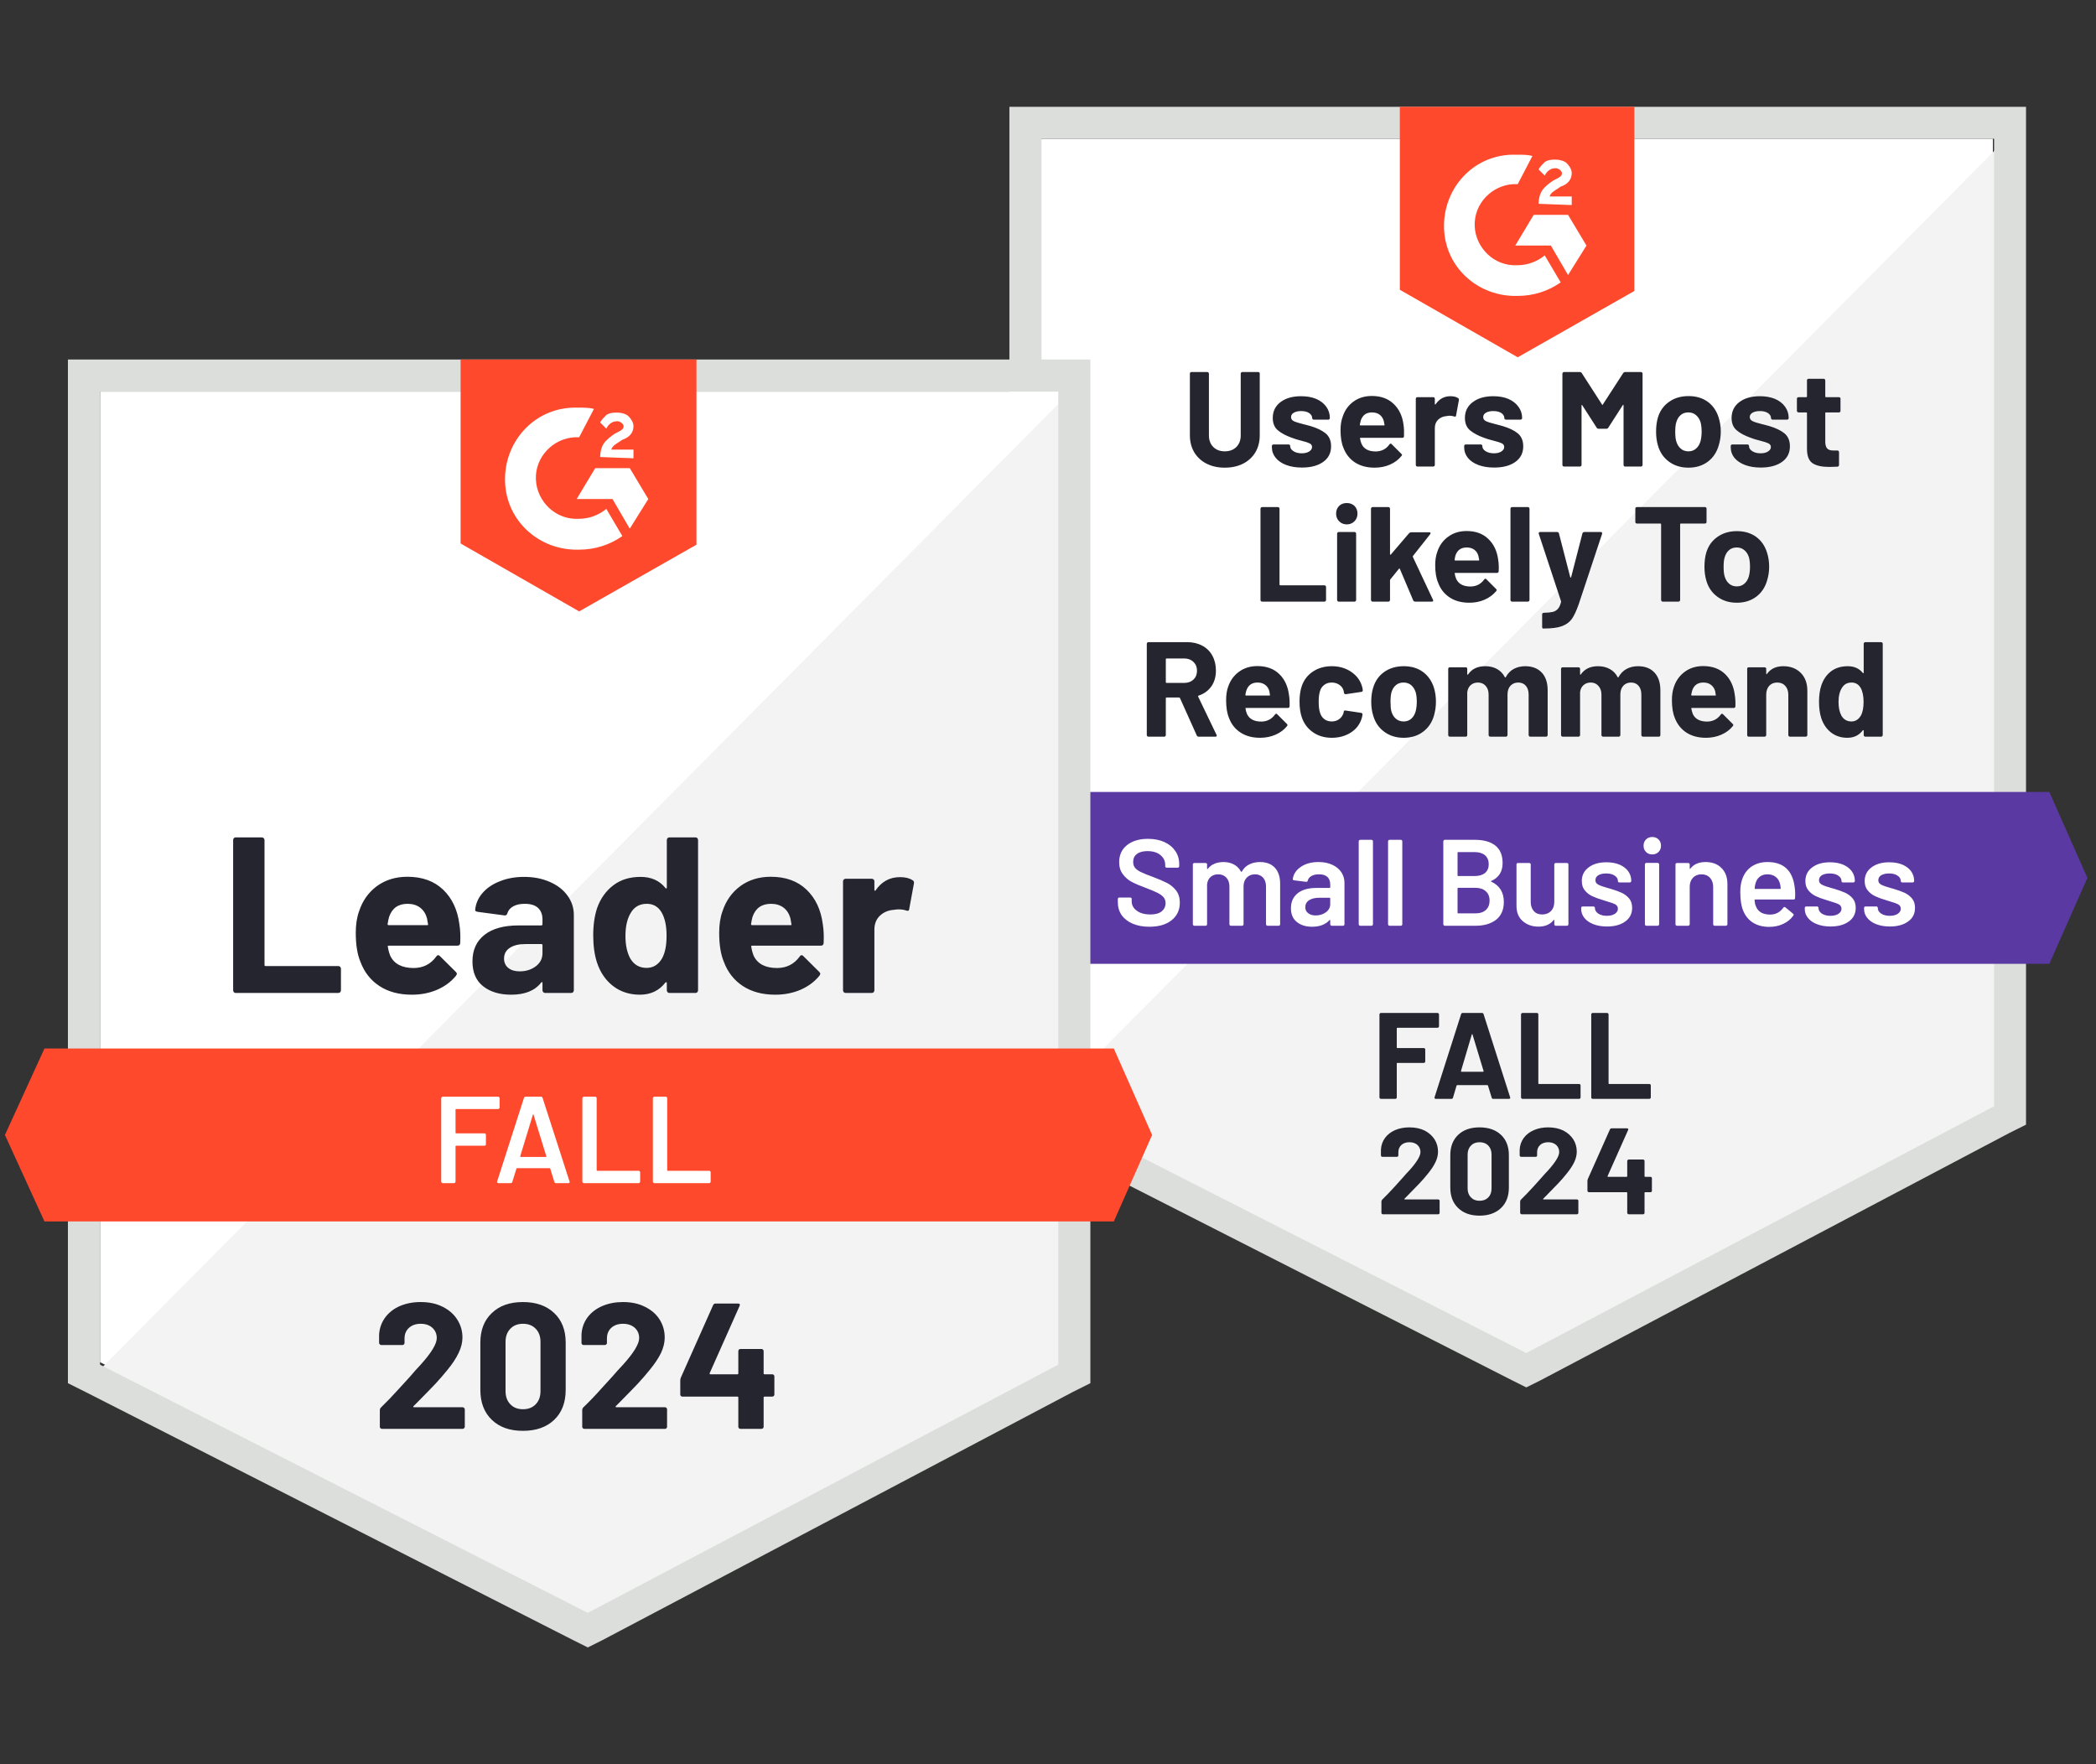
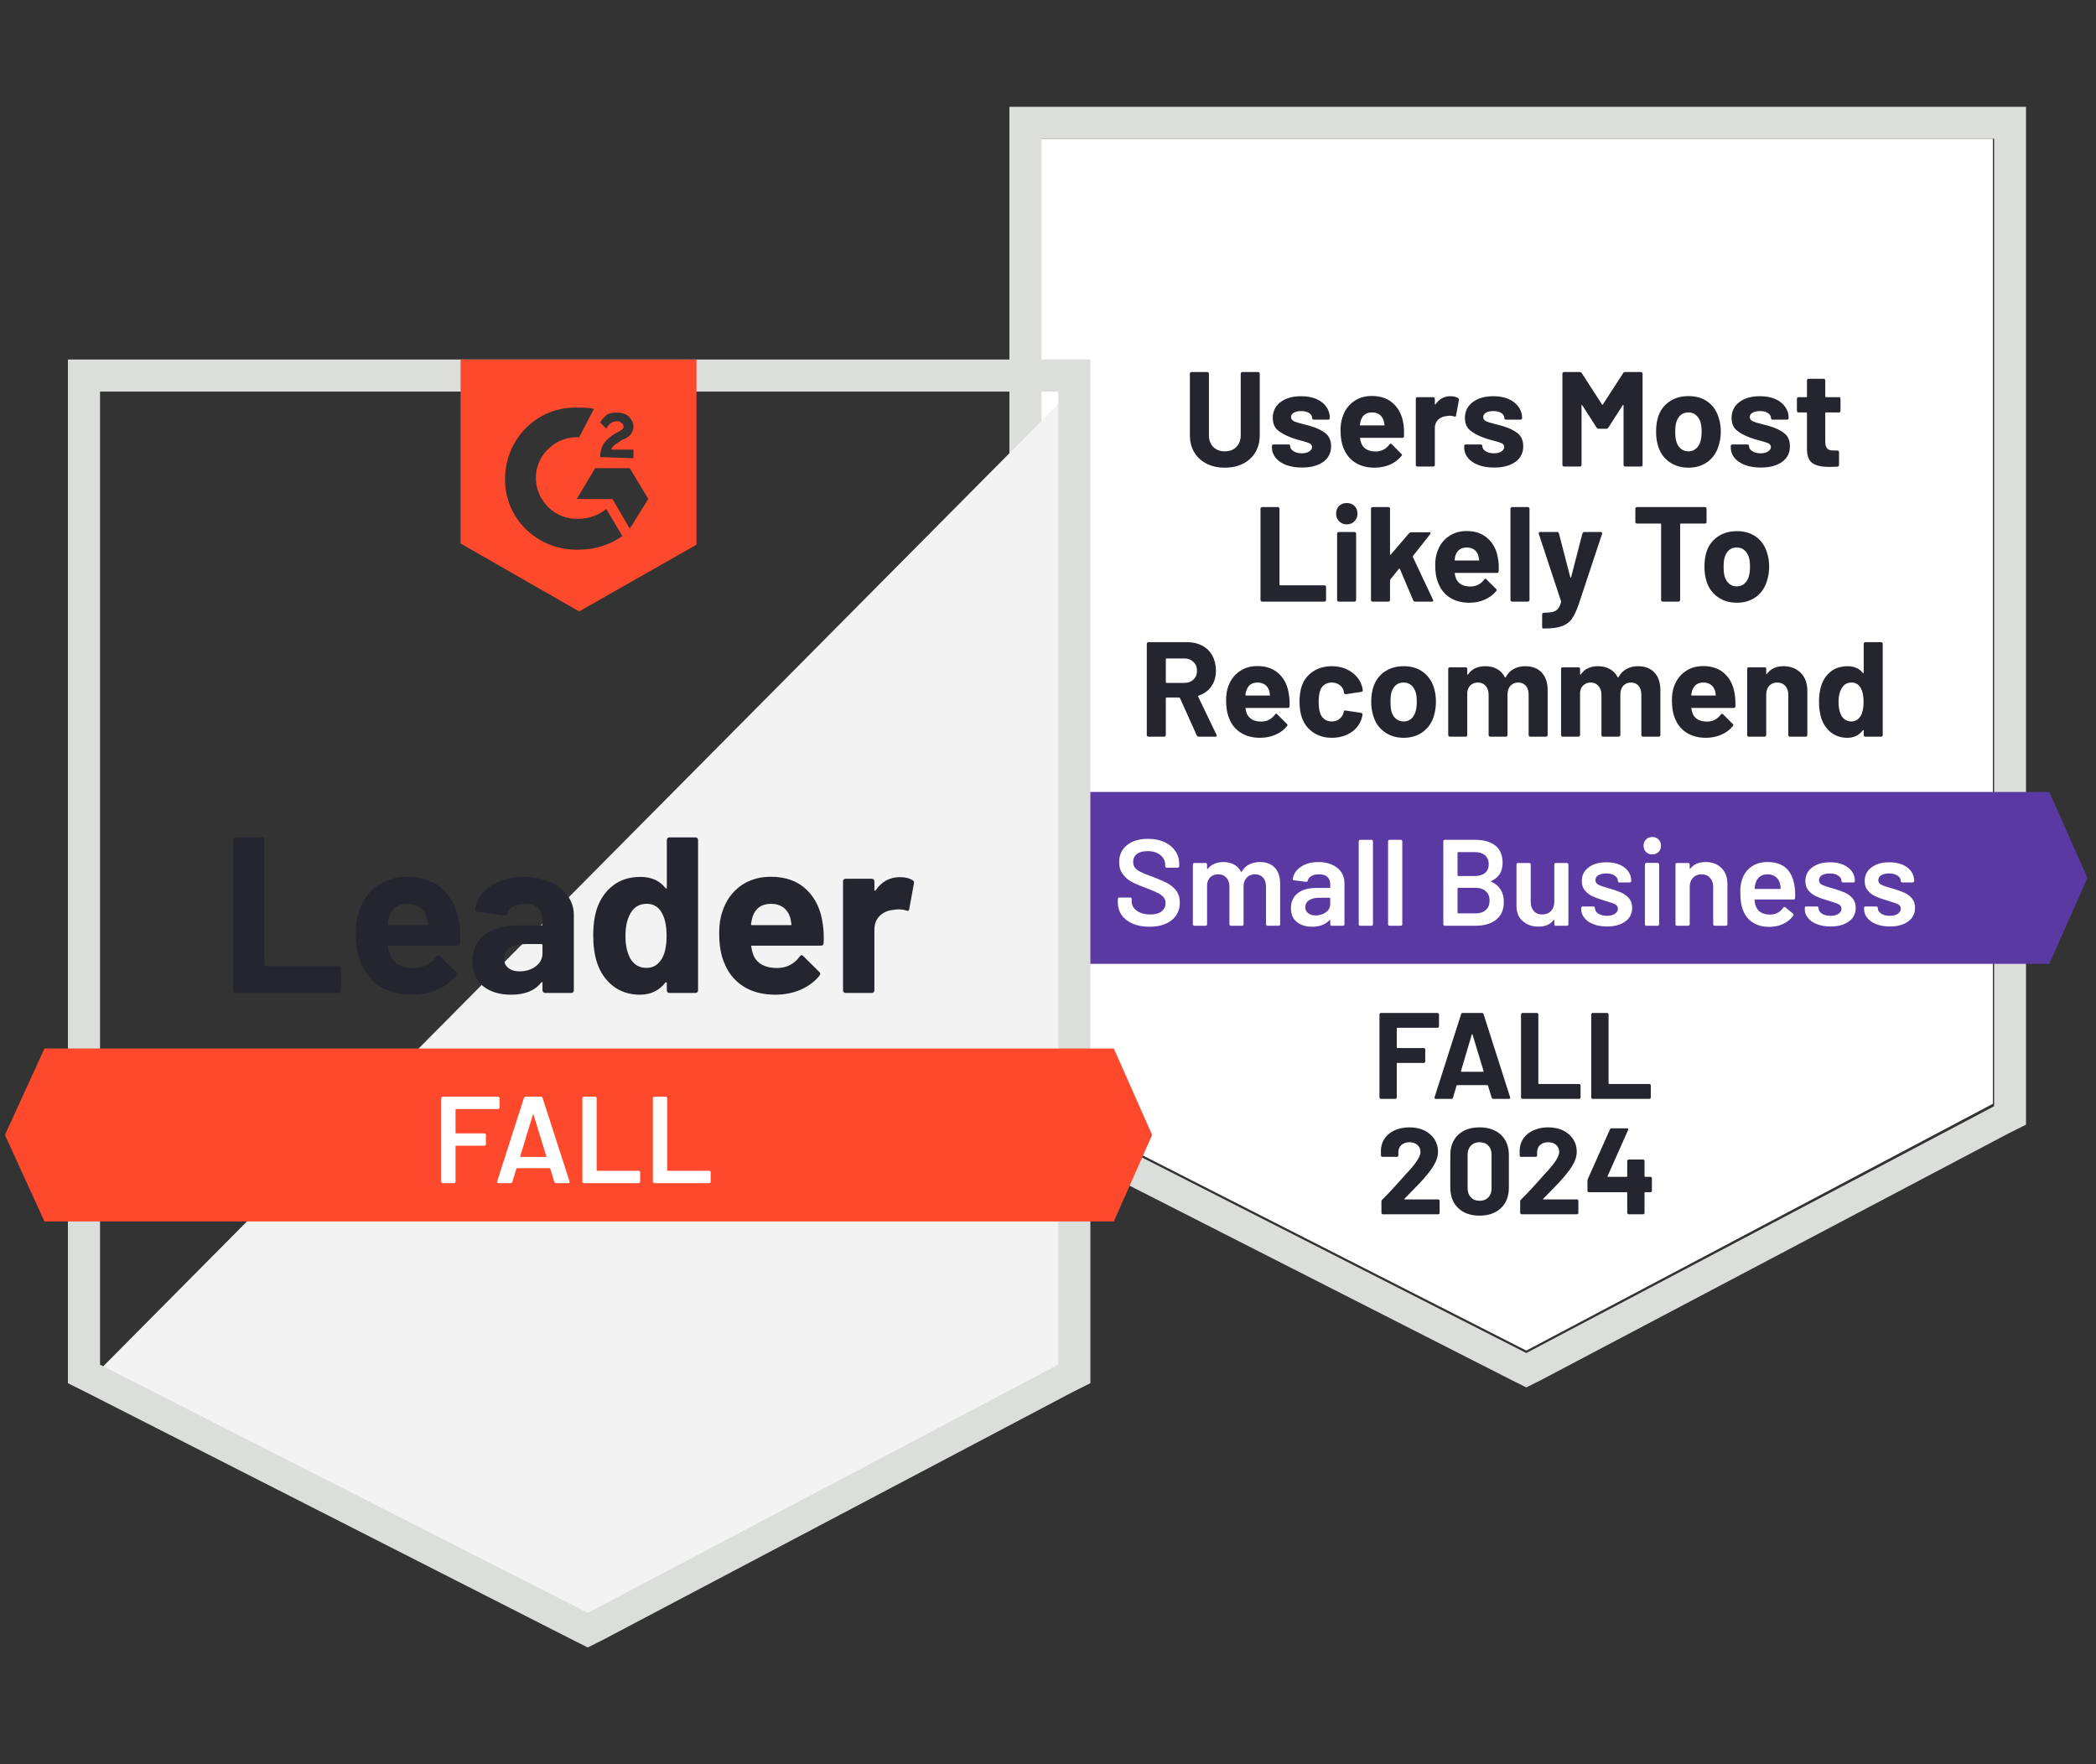
<svg xmlns="http://www.w3.org/2000/svg" width="316" height="266" viewBox="0 0 316 266" fill="none">
  <rect x="0" y="0" width="316" height="266" fill="#333333" stroke="none" />
  <path d="M156.994 166.411L230.111 203.617L300.451 166.411V20.917H156.994V166.411Z" fill="white" />
-   <path d="M301.932 21.472L155.513 169.002L231.406 206.579L301.932 170.483V21.472Z" fill="#F2F3F2" />
  <path d="M152.181 69.415V169.558L154.772 170.853L227.889 208.06L230.11 209.17L232.332 208.06L302.857 170.853L305.449 169.558V16.105H152.181V69.415ZM156.993 166.781V20.917H300.636V166.781L230.11 203.987L156.993 166.781Z" fill="#DCDEDC" />
-   <path d="M228.815 23.324C229.556 23.324 230.296 23.324 231.036 23.509L228.815 27.766C225.483 27.581 222.522 30.173 222.336 33.505C222.151 36.836 224.743 39.798 228.075 39.983H228.815C230.296 39.983 231.777 39.428 232.887 38.502L235.294 42.575C233.443 43.87 231.222 44.611 228.815 44.611C222.892 44.796 217.894 40.353 217.709 34.43C217.524 28.507 221.966 23.509 227.89 23.324H228.815ZM236.404 32.394L239.181 37.022L236.404 41.464L233.813 37.022H228.445L231.222 32.394H236.404ZM231.962 30.728C231.962 29.988 232.147 29.247 232.517 28.692C232.887 28.136 233.628 27.581 234.183 27.211L234.553 27.026C235.294 26.656 235.479 26.471 235.479 26.1C235.479 25.73 234.924 25.36 234.553 25.36C233.813 25.36 233.258 25.73 232.887 26.47L231.962 25.545C232.147 25.175 232.517 24.805 232.887 24.434C233.443 24.064 233.998 24.064 234.553 24.064C235.109 24.064 235.849 24.249 236.219 24.619C236.59 24.99 236.96 25.545 236.96 26.1C236.96 27.026 236.405 27.766 235.294 28.136L234.739 28.507C234.183 28.877 233.813 29.062 233.628 29.617H236.96V30.913L231.962 30.728ZM228.815 53.866L246.4 43.87V16.105H211.045V43.685L228.815 53.866Z" fill="#FF492C" />
  <path d="M308.966 119.394H148.664L142.74 132.351L148.664 145.308H308.966L314.704 132.351L308.966 119.394Z" fill="#5A39A2" />
  <path d="M180.706 111.064C180.582 111.064 180.49 111.002 180.428 110.879L177.892 105.233C177.855 105.184 177.812 105.159 177.762 105.159H175.874C175.8 105.159 175.763 105.196 175.763 105.27V110.823C175.763 110.885 175.739 110.941 175.689 110.99C175.652 111.039 175.597 111.064 175.523 111.064H173.135C173.073 111.064 173.017 111.039 172.968 110.99C172.919 110.941 172.894 110.885 172.894 110.823V97.051C172.894 96.99 172.919 96.934 172.968 96.885C173.017 96.835 173.073 96.811 173.135 96.811H178.966C179.829 96.811 180.594 96.99 181.261 97.348C181.915 97.693 182.421 98.193 182.779 98.847C183.137 99.501 183.316 100.254 183.316 101.105C183.316 102.031 183.087 102.821 182.631 103.475C182.162 104.141 181.514 104.61 180.687 104.881C180.625 104.906 180.607 104.949 180.631 105.011L183.408 110.786C183.433 110.836 183.445 110.873 183.445 110.897C183.445 111.008 183.371 111.064 183.223 111.064H180.706ZM175.874 99.273C175.8 99.273 175.763 99.31 175.763 99.384V102.864C175.763 102.925 175.8 102.956 175.874 102.956H178.54C179.107 102.956 179.57 102.79 179.928 102.457C180.286 102.111 180.465 101.667 180.465 101.124C180.465 100.581 180.286 100.137 179.928 99.791C179.57 99.445 179.107 99.273 178.54 99.273H175.874ZM194.329 104.752C194.416 105.27 194.447 105.85 194.422 106.492C194.41 106.652 194.317 106.733 194.144 106.733H187.869C187.783 106.733 187.752 106.763 187.777 106.825C187.814 107.097 187.888 107.368 187.999 107.64C188.357 108.405 189.079 108.787 190.164 108.787C191.028 108.775 191.713 108.423 192.219 107.732C192.269 107.646 192.33 107.603 192.404 107.603C192.441 107.603 192.491 107.627 192.552 107.677L194.015 109.139C194.076 109.201 194.107 109.256 194.107 109.305C194.107 109.343 194.083 109.398 194.033 109.472C193.589 110.027 193.009 110.459 192.293 110.768C191.59 111.076 190.819 111.231 189.979 111.231C188.807 111.231 187.82 110.965 187.018 110.435C186.203 109.904 185.623 109.164 185.278 108.213C184.994 107.535 184.852 106.646 184.852 105.548C184.852 104.795 184.951 104.135 185.148 103.567C185.469 102.605 186.018 101.84 186.796 101.272C187.573 100.704 188.499 100.42 189.572 100.42C190.93 100.42 192.022 100.815 192.849 101.605C193.663 102.383 194.157 103.431 194.329 104.752ZM189.591 102.901C188.739 102.901 188.178 103.302 187.906 104.104C187.844 104.277 187.795 104.493 187.758 104.752C187.758 104.826 187.795 104.863 187.869 104.863H191.386C191.46 104.863 191.485 104.826 191.46 104.752C191.399 104.357 191.368 104.166 191.368 104.178C191.244 103.771 191.028 103.456 190.72 103.234C190.411 103.012 190.035 102.901 189.591 102.901ZM200.79 111.231C199.704 111.231 198.766 110.959 197.976 110.416C197.174 109.873 196.606 109.127 196.273 108.176C196.039 107.498 195.921 106.695 195.921 105.77C195.921 104.857 196.039 104.067 196.273 103.401C196.594 102.487 197.155 101.765 197.957 101.235C198.76 100.704 199.704 100.439 200.79 100.439C201.876 100.439 202.832 100.71 203.659 101.253C204.473 101.796 205.016 102.481 205.288 103.308C205.399 103.629 205.454 103.876 205.454 104.048V104.085C205.454 104.209 205.386 104.283 205.251 104.308L202.9 104.659H202.863C202.739 104.659 202.659 104.591 202.622 104.456L202.567 104.123C202.468 103.765 202.258 103.475 201.937 103.253C201.604 103.018 201.215 102.901 200.771 102.901C200.339 102.901 199.975 103.012 199.679 103.234C199.37 103.444 199.154 103.74 199.031 104.123C198.883 104.53 198.809 105.085 198.809 105.788C198.809 106.492 198.877 107.047 199.013 107.454C199.136 107.862 199.352 108.183 199.66 108.417C199.969 108.651 200.339 108.769 200.771 108.769C201.191 108.769 201.561 108.658 201.882 108.435C202.203 108.201 202.425 107.893 202.548 107.51C202.56 107.473 202.567 107.43 202.567 107.38C202.579 107.368 202.585 107.35 202.585 107.325C202.597 107.152 202.69 107.084 202.863 107.121L205.214 107.473C205.349 107.51 205.417 107.59 205.417 107.714C205.417 107.812 205.374 108.016 205.288 108.324C205.004 109.225 204.455 109.935 203.64 110.453C202.813 110.971 201.863 111.231 200.79 111.231ZM211.618 111.231C210.483 111.231 209.508 110.928 208.694 110.324C207.879 109.731 207.324 108.917 207.028 107.88C206.83 107.251 206.731 106.56 206.731 105.807C206.731 105.005 206.83 104.289 207.028 103.66C207.336 102.648 207.898 101.858 208.712 101.29C209.527 100.723 210.501 100.439 211.637 100.439C212.76 100.439 213.71 100.717 214.487 101.272C215.277 101.84 215.839 102.629 216.172 103.641C216.382 104.32 216.487 105.03 216.487 105.77C216.487 106.498 216.394 107.183 216.209 107.825C215.913 108.886 215.357 109.719 214.543 110.324C213.741 110.928 212.766 111.231 211.618 111.231ZM211.618 108.769C212.075 108.769 212.457 108.633 212.766 108.361C213.074 108.09 213.297 107.714 213.432 107.232C213.543 106.8 213.599 106.325 213.599 105.807C213.599 105.239 213.543 104.758 213.432 104.363C213.284 103.907 213.056 103.549 212.747 103.29C212.439 103.03 212.056 102.901 211.6 102.901C211.143 102.901 210.761 103.03 210.452 103.29C210.144 103.549 209.921 103.907 209.786 104.363C209.687 104.696 209.638 105.178 209.638 105.807C209.638 106.424 209.681 106.899 209.767 107.232C209.903 107.714 210.131 108.09 210.452 108.361C210.773 108.633 211.162 108.769 211.618 108.769ZM229.944 100.439C231.005 100.439 231.838 100.76 232.443 101.401C233.035 102.031 233.331 102.925 233.331 104.085V110.823C233.331 110.885 233.307 110.941 233.257 110.99C233.208 111.039 233.152 111.064 233.091 111.064H230.703C230.629 111.064 230.573 111.039 230.536 110.99C230.487 110.941 230.462 110.885 230.462 110.823V104.715C230.462 104.16 230.32 103.715 230.036 103.382C229.753 103.061 229.37 102.901 228.889 102.901C228.42 102.901 228.031 103.061 227.723 103.382C227.426 103.715 227.278 104.153 227.278 104.696V110.823C227.278 110.885 227.254 110.941 227.204 110.99C227.167 111.039 227.112 111.064 227.038 111.064H224.668C224.607 111.064 224.551 111.039 224.502 110.99C224.452 110.941 224.428 110.885 224.428 110.823V104.715C224.428 104.172 224.28 103.734 223.983 103.401C223.687 103.067 223.299 102.901 222.817 102.901C222.385 102.901 222.021 103.03 221.725 103.29C221.441 103.549 221.269 103.907 221.207 104.363V110.823C221.207 110.885 221.188 110.941 221.151 110.99C221.102 111.039 221.04 111.064 220.966 111.064H218.597C218.523 111.064 218.461 111.039 218.412 110.99C218.362 110.941 218.338 110.885 218.338 110.823V100.846C218.338 100.772 218.362 100.71 218.412 100.661C218.461 100.624 218.523 100.605 218.597 100.605H220.966C221.04 100.605 221.102 100.624 221.151 100.661C221.188 100.71 221.207 100.772 221.207 100.846V101.642C221.207 101.679 221.225 101.704 221.262 101.716C221.287 101.728 221.312 101.716 221.336 101.679C221.892 100.852 222.756 100.439 223.928 100.439C224.607 100.439 225.199 100.581 225.705 100.865C226.211 101.148 226.6 101.556 226.871 102.086C226.908 102.16 226.957 102.16 227.019 102.086C227.315 101.531 227.716 101.118 228.222 100.846C228.741 100.575 229.314 100.439 229.944 100.439ZM246.955 100.439C248.016 100.439 248.843 100.76 249.436 101.401C250.028 102.031 250.324 102.925 250.324 104.085V110.823C250.324 110.885 250.306 110.941 250.269 110.99C250.219 111.039 250.157 111.064 250.083 111.064H247.714C247.64 111.064 247.578 111.039 247.529 110.99C247.48 110.941 247.455 110.885 247.455 110.823V104.715C247.455 104.16 247.313 103.715 247.029 103.382C246.745 103.061 246.369 102.901 245.9 102.901C245.419 102.901 245.03 103.061 244.734 103.382C244.438 103.715 244.29 104.153 244.29 104.696V110.823C244.29 110.885 244.265 110.941 244.216 110.99C244.166 111.039 244.104 111.064 244.03 111.064H241.68C241.606 111.064 241.55 111.039 241.513 110.99C241.464 110.941 241.439 110.885 241.439 110.823V104.715C241.439 104.172 241.285 103.734 240.976 103.401C240.68 103.067 240.297 102.901 239.829 102.901C239.397 102.901 239.033 103.03 238.736 103.29C238.44 103.549 238.267 103.907 238.218 104.363V110.823C238.218 110.885 238.193 110.941 238.144 110.99C238.095 111.039 238.039 111.064 237.977 111.064H235.59C235.516 111.064 235.46 111.039 235.423 110.99C235.374 110.941 235.349 110.885 235.349 110.823V100.846C235.349 100.772 235.374 100.71 235.423 100.661C235.46 100.624 235.516 100.605 235.59 100.605H237.977C238.039 100.605 238.095 100.624 238.144 100.661C238.193 100.71 238.218 100.772 238.218 100.846V101.642C238.218 101.679 238.23 101.704 238.255 101.716C238.28 101.728 238.304 101.716 238.329 101.679C238.897 100.852 239.761 100.439 240.921 100.439C241.599 100.439 242.192 100.581 242.698 100.865C243.216 101.148 243.611 101.556 243.882 102.086C243.919 102.16 243.963 102.16 244.012 102.086C244.32 101.531 244.728 101.118 245.234 100.846C245.74 100.575 246.313 100.439 246.955 100.439ZM261.541 104.752C261.628 105.27 261.659 105.85 261.634 106.492C261.622 106.652 261.535 106.733 261.375 106.733H255.081C254.995 106.733 254.964 106.763 254.989 106.825C255.038 107.097 255.112 107.368 255.211 107.64C255.569 108.405 256.291 108.787 257.377 108.787C258.24 108.775 258.925 108.423 259.431 107.732C259.481 107.646 259.542 107.603 259.616 107.603C259.653 107.603 259.703 107.627 259.764 107.677L261.227 109.139C261.289 109.201 261.319 109.256 261.319 109.305C261.319 109.343 261.295 109.398 261.245 109.472C260.801 110.027 260.221 110.459 259.505 110.768C258.802 111.076 258.031 111.231 257.191 111.231C256.031 111.231 255.044 110.965 254.23 110.435C253.428 109.904 252.848 109.164 252.49 108.213C252.206 107.535 252.064 106.646 252.064 105.548C252.064 104.795 252.163 104.135 252.36 103.567C252.681 102.605 253.23 101.84 254.008 101.272C254.785 100.704 255.711 100.42 256.784 100.42C258.142 100.42 259.234 100.815 260.061 101.605C260.875 102.383 261.369 103.431 261.541 104.752ZM256.803 102.901C255.951 102.901 255.39 103.302 255.118 104.104C255.069 104.277 255.02 104.493 254.97 104.752C254.97 104.826 255.007 104.863 255.081 104.863H258.598C258.685 104.863 258.709 104.826 258.672 104.752C258.611 104.357 258.58 104.166 258.58 104.178C258.456 103.771 258.24 103.456 257.932 103.234C257.636 103.012 257.259 102.901 256.803 102.901ZM268.853 100.439C269.939 100.439 270.815 100.772 271.482 101.438C272.148 102.105 272.481 103.006 272.481 104.141V110.823C272.481 110.885 272.457 110.941 272.407 110.99C272.358 111.039 272.302 111.064 272.241 111.064H269.853C269.791 111.064 269.736 111.039 269.686 110.99C269.637 110.941 269.612 110.885 269.612 110.823V104.733C269.612 104.19 269.458 103.746 269.149 103.401C268.853 103.067 268.452 102.901 267.946 102.901C267.44 102.901 267.033 103.067 266.724 103.401C266.428 103.746 266.28 104.19 266.28 104.733V110.823C266.28 110.885 266.256 110.941 266.206 110.99C266.157 111.039 266.095 111.064 266.021 111.064H263.652C263.578 111.064 263.516 111.039 263.467 110.99C263.43 110.941 263.411 110.885 263.411 110.823V100.846C263.411 100.772 263.43 100.71 263.467 100.661C263.516 100.624 263.578 100.605 263.652 100.605H266.021C266.095 100.605 266.157 100.624 266.206 100.661C266.256 100.71 266.28 100.772 266.28 100.846V101.55C266.28 101.599 266.293 101.63 266.317 101.642C266.342 101.654 266.36 101.648 266.373 101.624C266.928 100.834 267.755 100.439 268.853 100.439ZM280.978 97.051C280.978 96.99 281.002 96.934 281.052 96.885C281.101 96.835 281.157 96.811 281.218 96.811H283.606C283.668 96.811 283.723 96.835 283.773 96.885C283.822 96.934 283.847 96.99 283.847 97.051V110.823C283.847 110.885 283.822 110.941 283.773 110.99C283.723 111.039 283.668 111.064 283.606 111.064H281.218C281.157 111.064 281.101 111.039 281.052 110.99C281.002 110.941 280.978 110.885 280.978 110.823V110.157C280.978 110.108 280.965 110.083 280.941 110.083C280.904 110.071 280.873 110.077 280.848 110.101C280.28 110.854 279.503 111.231 278.516 111.231C277.566 111.231 276.745 110.965 276.054 110.435C275.375 109.904 274.881 109.176 274.573 108.25C274.351 107.547 274.24 106.726 274.24 105.788C274.24 104.826 274.363 103.987 274.61 103.271C274.919 102.395 275.406 101.704 276.072 101.198C276.751 100.692 277.584 100.439 278.571 100.439C279.546 100.439 280.305 100.778 280.848 101.457C280.873 101.494 280.904 101.506 280.941 101.494C280.965 101.482 280.978 101.457 280.978 101.42V97.051ZM280.552 107.88C280.823 107.387 280.959 106.702 280.959 105.825C280.959 104.925 280.811 104.215 280.515 103.697C280.194 103.166 279.737 102.901 279.145 102.901C278.503 102.901 278.022 103.166 277.701 103.697C277.356 104.227 277.183 104.943 277.183 105.844C277.183 106.658 277.325 107.337 277.609 107.88C277.954 108.473 278.46 108.769 279.127 108.769C279.731 108.769 280.206 108.473 280.552 107.88ZM190.276 90.702C190.214 90.702 190.158 90.678 190.109 90.628C190.06 90.579 190.035 90.523 190.035 90.462V76.69C190.035 76.628 190.06 76.573 190.109 76.523C190.158 76.474 190.214 76.449 190.276 76.449H192.663C192.737 76.449 192.793 76.474 192.83 76.523C192.879 76.573 192.904 76.628 192.904 76.69V88.129C192.904 88.203 192.941 88.24 193.015 88.24H199.66C199.734 88.24 199.796 88.265 199.846 88.314C199.895 88.364 199.92 88.419 199.92 88.481V90.462C199.92 90.523 199.895 90.579 199.846 90.628C199.796 90.678 199.734 90.702 199.66 90.702H190.276ZM203.048 79.059C202.591 79.059 202.209 78.905 201.9 78.596C201.592 78.288 201.437 77.905 201.437 77.449C201.437 76.967 201.586 76.579 201.882 76.282C202.178 75.986 202.567 75.838 203.048 75.838C203.517 75.838 203.906 75.986 204.214 76.282C204.51 76.579 204.658 76.967 204.658 77.449C204.658 77.905 204.504 78.288 204.196 78.596C203.887 78.905 203.504 79.059 203.048 79.059ZM201.826 90.702C201.752 90.702 201.697 90.678 201.66 90.628C201.61 90.579 201.586 90.523 201.586 90.462V80.466C201.586 80.392 201.61 80.33 201.66 80.281C201.697 80.231 201.752 80.207 201.826 80.207H204.214C204.276 80.207 204.331 80.231 204.381 80.281C204.43 80.33 204.455 80.392 204.455 80.466V90.462C204.455 90.523 204.43 90.579 204.381 90.628C204.331 90.678 204.276 90.702 204.214 90.702H201.826ZM206.935 90.702C206.873 90.702 206.818 90.678 206.769 90.628C206.719 90.579 206.694 90.523 206.694 90.462V76.69C206.694 76.628 206.719 76.573 206.769 76.523C206.818 76.474 206.873 76.449 206.935 76.449H209.323C209.385 76.449 209.44 76.474 209.49 76.523C209.539 76.573 209.564 76.628 209.564 76.69V83.557C209.564 83.594 209.576 83.619 209.601 83.631C209.625 83.631 209.656 83.619 209.693 83.594L212.451 80.373C212.55 80.287 212.655 80.244 212.766 80.244H215.469C215.604 80.244 215.672 80.287 215.672 80.373C215.672 80.423 215.654 80.478 215.617 80.54L213.025 83.816C213 83.878 212.994 83.927 213.007 83.964L216.042 90.425C216.067 90.474 216.079 90.511 216.079 90.536C216.079 90.647 216.005 90.702 215.857 90.702H213.358C213.223 90.702 213.124 90.641 213.062 90.517L211.044 85.76C211.032 85.735 211.007 85.717 210.97 85.704C210.946 85.692 210.927 85.704 210.915 85.741L209.601 87.37C209.576 87.42 209.564 87.457 209.564 87.481V90.462C209.564 90.523 209.539 90.579 209.49 90.628C209.44 90.678 209.385 90.702 209.323 90.702H206.935ZM225.871 84.39C225.958 84.909 225.983 85.489 225.946 86.13C225.933 86.291 225.847 86.371 225.686 86.371H219.393C219.319 86.371 219.294 86.402 219.319 86.463C219.356 86.735 219.43 87.006 219.541 87.278C219.899 88.043 220.621 88.425 221.707 88.425C222.57 88.413 223.255 88.061 223.761 87.37C223.811 87.284 223.872 87.241 223.946 87.241C223.983 87.241 224.027 87.266 224.076 87.315L225.538 88.777C225.612 88.839 225.649 88.894 225.649 88.944C225.649 88.981 225.625 89.036 225.575 89.11C225.119 89.666 224.539 90.098 223.835 90.406C223.132 90.715 222.361 90.869 221.521 90.869C220.349 90.869 219.362 90.604 218.56 90.073C217.745 89.542 217.165 88.802 216.82 87.852C216.524 87.173 216.376 86.284 216.376 85.186C216.376 84.433 216.48 83.773 216.69 83.206C216.999 82.243 217.548 81.478 218.338 80.91C219.115 80.343 220.041 80.059 221.114 80.059C222.472 80.059 223.558 80.454 224.372 81.243C225.199 82.021 225.699 83.07 225.871 84.39ZM221.133 82.539C220.269 82.539 219.701 82.94 219.43 83.742C219.38 83.915 219.337 84.131 219.3 84.39C219.3 84.464 219.331 84.501 219.393 84.501H222.928C223.002 84.501 223.027 84.464 223.002 84.39C222.928 83.995 222.891 83.804 222.891 83.816C222.78 83.409 222.57 83.094 222.262 82.872C221.953 82.65 221.577 82.539 221.133 82.539ZM227.963 90.702C227.901 90.702 227.846 90.678 227.797 90.628C227.747 90.579 227.723 90.523 227.723 90.462V76.69C227.723 76.628 227.747 76.573 227.797 76.523C227.846 76.474 227.901 76.449 227.963 76.449H230.351C230.425 76.449 230.481 76.474 230.518 76.523C230.567 76.573 230.592 76.628 230.592 76.69V90.462C230.592 90.523 230.567 90.579 230.518 90.628C230.481 90.678 230.425 90.702 230.351 90.702H227.963ZM232.628 94.756C232.591 94.756 232.56 94.731 232.535 94.682C232.511 94.633 232.498 94.577 232.498 94.516V92.627C232.498 92.566 232.517 92.51 232.554 92.461C232.603 92.411 232.665 92.387 232.739 92.387C233.307 92.374 233.757 92.331 234.09 92.257C234.423 92.171 234.689 92.01 234.886 91.776C235.084 91.554 235.238 91.214 235.349 90.758C235.361 90.733 235.361 90.696 235.349 90.647L231.999 80.503C231.986 80.478 231.98 80.441 231.98 80.392C231.98 80.269 232.054 80.207 232.202 80.207H234.757C234.905 80.207 234.997 80.281 235.034 80.429L236.737 87.019C236.762 87.056 236.787 87.074 236.811 87.074C236.836 87.074 236.854 87.056 236.867 87.019L238.57 80.429C238.619 80.281 238.718 80.207 238.866 80.207H241.346C241.433 80.207 241.488 80.231 241.513 80.281C241.55 80.33 241.556 80.404 241.531 80.503L238.014 91.091C237.669 92.078 237.323 92.819 236.978 93.312C236.62 93.806 236.12 94.17 235.479 94.404C234.849 94.639 233.948 94.756 232.776 94.756H232.628ZM257.043 76.449C257.117 76.449 257.179 76.474 257.229 76.523C257.266 76.573 257.284 76.628 257.284 76.69V78.689C257.284 78.763 257.266 78.819 257.229 78.856C257.179 78.905 257.117 78.93 257.043 78.93H253.397C253.335 78.93 253.304 78.967 253.304 79.041V90.462C253.304 90.523 253.28 90.579 253.23 90.628C253.181 90.678 253.125 90.702 253.064 90.702H250.676C250.602 90.702 250.546 90.678 250.509 90.628C250.46 90.579 250.435 90.523 250.435 90.462V79.041C250.435 78.967 250.398 78.93 250.324 78.93H246.789C246.714 78.93 246.653 78.905 246.603 78.856C246.566 78.819 246.548 78.763 246.548 78.689V76.69C246.548 76.628 246.566 76.573 246.603 76.523C246.653 76.474 246.714 76.449 246.789 76.449H257.043ZM261.856 90.869C260.709 90.869 259.727 90.567 258.913 89.962C258.099 89.37 257.543 88.555 257.247 87.519C257.062 86.889 256.969 86.198 256.969 85.445C256.969 84.643 257.062 83.927 257.247 83.298C257.556 82.286 258.123 81.496 258.95 80.929C259.752 80.361 260.727 80.077 261.875 80.077C262.985 80.077 263.936 80.355 264.725 80.91C265.515 81.478 266.07 82.268 266.391 83.279C266.613 83.958 266.724 84.668 266.724 85.408C266.724 86.136 266.626 86.821 266.428 87.463C266.132 88.524 265.583 89.357 264.781 89.962C263.966 90.567 262.991 90.869 261.856 90.869ZM261.856 88.407C262.3 88.407 262.677 88.271 262.985 88C263.306 87.728 263.534 87.352 263.67 86.871C263.781 86.439 263.837 85.964 263.837 85.445C263.837 84.878 263.781 84.396 263.67 84.001C263.522 83.545 263.288 83.187 262.967 82.928C262.658 82.669 262.282 82.539 261.838 82.539C261.369 82.539 260.986 82.669 260.69 82.928C260.381 83.187 260.159 83.545 260.024 84.001C259.913 84.335 259.857 84.816 259.857 85.445C259.857 86.062 259.906 86.537 260.005 86.871C260.141 87.352 260.369 87.728 260.69 88C260.999 88.271 261.387 88.407 261.856 88.407ZM184.648 70.507C183.612 70.507 182.692 70.304 181.89 69.896C181.1 69.489 180.483 68.915 180.039 68.175C179.607 67.434 179.391 66.583 179.391 65.62V56.328C179.391 56.266 179.41 56.211 179.447 56.161C179.496 56.112 179.558 56.087 179.632 56.087H182.001C182.075 56.087 182.137 56.112 182.186 56.161C182.236 56.211 182.26 56.266 182.26 56.328V65.639C182.26 66.355 182.476 66.935 182.908 67.379C183.353 67.823 183.933 68.045 184.648 68.045C185.376 68.045 185.963 67.823 186.407 67.379C186.839 66.935 187.055 66.355 187.055 65.639V56.328C187.055 56.266 187.079 56.211 187.129 56.161C187.178 56.112 187.234 56.087 187.295 56.087H189.683C189.757 56.087 189.819 56.112 189.868 56.161C189.905 56.211 189.924 56.266 189.924 56.328V65.62C189.924 66.583 189.708 67.434 189.276 68.175C188.832 68.915 188.215 69.489 187.425 69.896C186.623 70.304 185.697 70.507 184.648 70.507ZM196.291 70.489C195.378 70.489 194.582 70.359 193.904 70.1C193.225 69.841 192.7 69.483 192.33 69.026C191.948 68.557 191.756 68.033 191.756 67.453V67.249C191.756 67.175 191.781 67.114 191.83 67.064C191.88 67.027 191.941 67.009 192.016 67.009H194.274C194.336 67.009 194.391 67.027 194.44 67.064C194.49 67.114 194.514 67.175 194.514 67.249V67.268C194.514 67.564 194.681 67.817 195.014 68.027C195.347 68.237 195.761 68.341 196.254 68.341C196.723 68.341 197.1 68.249 197.384 68.064C197.667 67.879 197.809 67.657 197.809 67.397C197.809 67.151 197.686 66.966 197.439 66.842C197.192 66.719 196.791 66.589 196.236 66.453C195.607 66.293 195.107 66.139 194.737 65.991C193.873 65.682 193.182 65.312 192.663 64.88C192.145 64.448 191.886 63.825 191.886 63.01C191.886 62.011 192.275 61.215 193.052 60.623C193.83 60.03 194.866 59.734 196.162 59.734C197.026 59.734 197.785 59.87 198.439 60.141C199.093 60.425 199.599 60.82 199.957 61.326C200.314 61.819 200.493 62.387 200.493 63.029C200.493 63.103 200.469 63.158 200.419 63.196C200.382 63.245 200.327 63.27 200.253 63.27H198.069C198.007 63.27 197.951 63.245 197.902 63.196C197.853 63.158 197.828 63.103 197.828 63.029C197.828 62.733 197.674 62.48 197.365 62.27C197.069 62.072 196.668 61.974 196.162 61.974C195.718 61.974 195.354 62.054 195.07 62.214C194.786 62.375 194.644 62.597 194.644 62.881C194.644 63.152 194.78 63.356 195.051 63.492C195.335 63.627 195.798 63.776 196.44 63.936C196.6 63.973 196.773 64.016 196.958 64.066L197.569 64.232C198.531 64.516 199.29 64.88 199.846 65.324C200.401 65.781 200.679 66.435 200.679 67.286C200.679 68.286 200.284 69.07 199.494 69.637C198.692 70.205 197.624 70.489 196.291 70.489ZM211.6 64.028C211.674 64.547 211.699 65.127 211.674 65.769C211.661 65.929 211.575 66.009 211.415 66.009H205.121C205.035 66.009 205.01 66.04 205.047 66.102C205.084 66.373 205.158 66.645 205.269 66.916C205.615 67.681 206.33 68.064 207.416 68.064C208.293 68.051 208.977 67.7 209.471 67.009C209.533 66.922 209.594 66.879 209.656 66.879C209.706 66.879 209.755 66.904 209.804 66.953L211.267 68.415C211.341 68.477 211.378 68.533 211.378 68.582C211.378 68.619 211.347 68.675 211.285 68.749C210.841 69.304 210.267 69.736 209.564 70.044C208.86 70.353 208.083 70.507 207.231 70.507C206.071 70.507 205.084 70.242 204.27 69.711C203.467 69.181 202.887 68.44 202.53 67.49C202.246 66.811 202.104 65.923 202.104 64.824C202.104 64.072 202.209 63.411 202.419 62.844C202.727 61.881 203.27 61.116 204.047 60.548C204.825 59.981 205.75 59.697 206.824 59.697C208.181 59.697 209.274 60.092 210.1 60.882C210.927 61.659 211.427 62.708 211.6 64.028ZM206.843 62.177C205.991 62.177 205.43 62.578 205.158 63.381C205.109 63.553 205.059 63.769 205.01 64.028C205.01 64.103 205.047 64.139 205.121 64.139H208.638C208.724 64.139 208.755 64.103 208.731 64.028C208.657 63.634 208.62 63.442 208.62 63.455C208.496 63.047 208.286 62.733 207.99 62.511C207.682 62.288 207.299 62.177 206.843 62.177ZM218.671 59.734C219.152 59.734 219.535 59.827 219.819 60.012C219.93 60.073 219.973 60.178 219.948 60.326L219.522 62.64C219.51 62.801 219.411 62.85 219.226 62.788C219.029 62.714 218.794 62.677 218.523 62.677C218.412 62.677 218.264 62.696 218.079 62.733C217.585 62.77 217.165 62.949 216.82 63.27C216.487 63.59 216.32 64.016 216.32 64.547V70.1C216.32 70.162 216.295 70.217 216.246 70.267C216.197 70.316 216.141 70.341 216.079 70.341H213.691C213.63 70.341 213.574 70.316 213.525 70.267C213.476 70.217 213.451 70.162 213.451 70.1V60.123C213.451 60.049 213.476 59.987 213.525 59.938C213.574 59.901 213.63 59.882 213.691 59.882H216.079C216.141 59.882 216.197 59.901 216.246 59.938C216.295 59.987 216.32 60.049 216.32 60.123V60.9C216.32 60.937 216.332 60.962 216.357 60.974C216.382 60.987 216.406 60.98 216.431 60.956C216.986 60.141 217.733 59.734 218.671 59.734ZM225.261 70.489C224.347 70.489 223.551 70.359 222.873 70.1C222.194 69.841 221.67 69.483 221.299 69.026C220.929 68.557 220.744 68.033 220.744 67.453V67.249C220.744 67.175 220.769 67.114 220.818 67.064C220.855 67.027 220.911 67.009 220.985 67.009H223.243C223.305 67.009 223.36 67.027 223.41 67.064C223.459 67.114 223.484 67.175 223.484 67.249V67.268C223.484 67.564 223.65 67.817 223.983 68.027C224.317 68.237 224.736 68.341 225.242 68.341C225.699 68.341 226.069 68.249 226.353 68.064C226.637 67.879 226.779 67.657 226.779 67.397C226.779 67.151 226.661 66.966 226.427 66.842C226.18 66.719 225.779 66.589 225.224 66.453C224.582 66.293 224.076 66.139 223.706 65.991C222.842 65.682 222.151 65.312 221.633 64.88C221.114 64.448 220.855 63.825 220.855 63.01C220.855 62.011 221.25 61.215 222.04 60.623C222.817 60.03 223.848 59.734 225.131 59.734C226.007 59.734 226.766 59.87 227.408 60.141C228.062 60.425 228.568 60.82 228.926 61.326C229.296 61.819 229.481 62.387 229.481 63.029C229.481 63.103 229.456 63.158 229.407 63.196C229.358 63.245 229.296 63.27 229.222 63.27H227.056C226.982 63.27 226.92 63.245 226.871 63.196C226.822 63.158 226.797 63.103 226.797 63.029C226.797 62.733 226.649 62.48 226.353 62.27C226.044 62.072 225.637 61.974 225.131 61.974C224.687 61.974 224.323 62.054 224.039 62.214C223.755 62.375 223.613 62.597 223.613 62.881C223.613 63.152 223.749 63.356 224.02 63.492C224.304 63.627 224.773 63.776 225.427 63.936C225.575 63.973 225.742 64.016 225.927 64.066C226.124 64.115 226.328 64.17 226.538 64.232C227.5 64.516 228.259 64.88 228.815 65.324C229.37 65.781 229.648 66.435 229.648 67.286C229.648 68.286 229.253 69.07 228.463 69.637C227.673 70.205 226.606 70.489 225.261 70.489ZM244.715 56.254C244.789 56.143 244.888 56.087 245.011 56.087H247.399C247.461 56.087 247.517 56.112 247.566 56.161C247.615 56.211 247.64 56.266 247.64 56.328V70.1C247.64 70.162 247.615 70.217 247.566 70.267C247.517 70.316 247.461 70.341 247.399 70.341H245.011C244.937 70.341 244.882 70.316 244.845 70.267C244.796 70.217 244.771 70.162 244.771 70.1V61.122C244.771 61.061 244.752 61.03 244.715 61.03C244.691 61.03 244.666 61.054 244.641 61.104L242.476 64.473C242.414 64.584 242.321 64.639 242.198 64.639H240.995C240.871 64.639 240.779 64.584 240.717 64.473L238.551 61.104C238.527 61.054 238.502 61.036 238.477 61.048C238.453 61.048 238.44 61.079 238.44 61.141V70.1C238.44 70.162 238.416 70.217 238.366 70.267C238.317 70.316 238.255 70.341 238.181 70.341H235.812C235.738 70.341 235.676 70.316 235.627 70.267C235.577 70.217 235.553 70.162 235.553 70.1V56.328C235.553 56.266 235.577 56.211 235.627 56.161C235.676 56.112 235.738 56.087 235.812 56.087H238.181C238.304 56.087 238.403 56.143 238.477 56.254L241.531 60.993C241.569 61.079 241.606 61.079 241.643 60.993L244.715 56.254ZM254.563 70.507C253.415 70.507 252.434 70.205 251.62 69.6C250.805 69.008 250.25 68.193 249.954 67.157C249.769 66.527 249.676 65.836 249.676 65.084C249.676 64.281 249.769 63.566 249.954 62.936C250.262 61.924 250.83 61.135 251.657 60.567C252.459 59.999 253.434 59.715 254.581 59.715C255.692 59.715 256.642 59.993 257.432 60.548C258.222 61.116 258.777 61.906 259.098 62.918C259.32 63.597 259.431 64.306 259.431 65.047C259.431 65.775 259.333 66.46 259.135 67.101C258.839 68.162 258.29 68.996 257.488 69.6C256.673 70.205 255.698 70.507 254.563 70.507ZM254.563 68.045C255.007 68.045 255.384 67.909 255.692 67.638C256.013 67.367 256.241 66.99 256.377 66.509C256.488 66.077 256.544 65.602 256.544 65.084C256.544 64.516 256.488 64.035 256.377 63.64C256.229 63.183 255.994 62.825 255.674 62.566C255.365 62.307 254.989 62.177 254.544 62.177C254.076 62.177 253.693 62.307 253.397 62.566C253.088 62.825 252.866 63.183 252.73 63.64C252.619 63.973 252.564 64.454 252.564 65.084C252.564 65.701 252.613 66.176 252.712 66.509C252.848 66.99 253.076 67.367 253.397 67.638C253.705 67.909 254.094 68.045 254.563 68.045ZM265.447 70.489C264.546 70.489 263.757 70.359 263.078 70.1C262.399 69.841 261.869 69.483 261.486 69.026C261.116 68.557 260.931 68.033 260.931 67.453V67.249C260.931 67.175 260.955 67.114 261.005 67.064C261.054 67.027 261.11 67.009 261.171 67.009H263.43C263.504 67.009 263.565 67.027 263.615 67.064C263.664 67.114 263.689 67.175 263.689 67.249V67.268C263.689 67.564 263.855 67.817 264.189 68.027C264.522 68.237 264.935 68.341 265.429 68.341C265.898 68.341 266.274 68.249 266.558 68.064C266.842 67.879 266.984 67.657 266.984 67.397C266.984 67.151 266.86 66.966 266.613 66.842C266.367 66.719 265.966 66.589 265.41 66.453C264.769 66.293 264.269 66.139 263.911 65.991C263.035 65.682 262.344 65.312 261.838 64.88C261.319 64.448 261.06 63.825 261.06 63.01C261.06 62.011 261.449 61.215 262.226 60.623C263.004 60.03 264.04 59.734 265.336 59.734C266.2 59.734 266.959 59.87 267.613 60.141C268.267 60.425 268.773 60.82 269.131 61.326C269.489 61.819 269.668 62.387 269.668 63.029C269.668 63.103 269.643 63.158 269.594 63.196C269.544 63.245 269.489 63.27 269.427 63.27H267.243C267.181 63.27 267.126 63.245 267.076 63.196C267.027 63.158 267.002 63.103 267.002 63.029C267.002 62.733 266.848 62.48 266.539 62.27C266.231 62.072 265.83 61.974 265.336 61.974C264.88 61.974 264.509 62.054 264.226 62.214C263.942 62.375 263.8 62.597 263.8 62.881C263.8 63.152 263.942 63.356 264.226 63.492C264.497 63.627 264.96 63.776 265.614 63.936L266.132 64.066L266.743 64.232C267.706 64.516 268.464 64.88 269.02 65.324C269.575 65.781 269.853 66.435 269.853 67.286C269.853 68.286 269.458 69.07 268.668 69.637C267.866 70.205 266.792 70.489 265.447 70.489ZM277.479 61.937C277.479 61.998 277.461 62.054 277.424 62.103C277.374 62.153 277.313 62.177 277.239 62.177H275.295C275.221 62.177 275.184 62.208 275.184 62.27V66.601C275.184 67.046 275.276 67.379 275.461 67.601C275.647 67.811 275.943 67.916 276.35 67.916H277.016C277.09 67.916 277.146 67.94 277.183 67.99C277.232 68.039 277.257 68.095 277.257 68.156V70.1C277.257 70.248 277.177 70.334 277.016 70.359C276.449 70.384 276.041 70.396 275.795 70.396C274.672 70.396 273.833 70.211 273.277 69.841C272.722 69.471 272.438 68.767 272.426 67.731V62.27C272.426 62.208 272.389 62.177 272.315 62.177H271.149C271.087 62.177 271.031 62.153 270.982 62.103C270.933 62.054 270.908 61.998 270.908 61.937V60.123C270.908 60.049 270.933 59.987 270.982 59.938C271.031 59.901 271.087 59.882 271.149 59.882H272.315C272.389 59.882 272.426 59.845 272.426 59.771V57.346C272.426 57.284 272.444 57.229 272.481 57.179C272.531 57.13 272.592 57.105 272.666 57.105H274.943C275.005 57.105 275.06 57.13 275.11 57.179C275.159 57.229 275.184 57.284 275.184 57.346V59.771C275.184 59.845 275.221 59.882 275.295 59.882H277.239C277.313 59.882 277.374 59.901 277.424 59.938C277.461 59.987 277.479 60.049 277.479 60.123V61.937Z" fill="#252530" />
  <path d="M173.283 139.718C172.321 139.718 171.481 139.564 170.766 139.256C170.05 138.947 169.495 138.515 169.1 137.96C168.717 137.404 168.526 136.75 168.526 135.998V135.535C168.526 135.473 168.551 135.418 168.6 135.368C168.637 135.331 168.686 135.313 168.748 135.313H170.395C170.457 135.313 170.513 135.331 170.562 135.368C170.599 135.418 170.618 135.473 170.618 135.535V135.887C170.618 136.454 170.871 136.923 171.377 137.293C171.882 137.676 172.574 137.867 173.45 137.867C174.202 137.867 174.77 137.707 175.153 137.386C175.535 137.065 175.727 136.652 175.727 136.146C175.727 135.8 175.622 135.504 175.412 135.257C175.202 135.023 174.906 134.807 174.523 134.609C174.128 134.412 173.542 134.165 172.765 133.869C171.889 133.548 171.179 133.246 170.636 132.962C170.093 132.678 169.643 132.289 169.285 131.796C168.915 131.314 168.729 130.71 168.729 129.982C168.729 128.896 169.124 128.038 169.914 127.409C170.704 126.779 171.759 126.465 173.079 126.465C174.005 126.465 174.826 126.625 175.541 126.946C176.245 127.267 176.794 127.717 177.189 128.297C177.584 128.865 177.781 129.525 177.781 130.278V130.593C177.781 130.654 177.757 130.71 177.707 130.759C177.67 130.796 177.621 130.815 177.559 130.815H175.893C175.831 130.815 175.782 130.796 175.745 130.759C175.696 130.71 175.671 130.654 175.671 130.593V130.389C175.671 129.809 175.437 129.321 174.968 128.927C174.486 128.519 173.826 128.316 172.987 128.316C172.308 128.316 171.784 128.458 171.414 128.741C171.031 129.025 170.84 129.426 170.84 129.945C170.84 130.315 170.938 130.617 171.136 130.852C171.333 131.086 171.629 131.296 172.024 131.481C172.419 131.679 173.03 131.925 173.857 132.221C174.733 132.555 175.437 132.857 175.967 133.129C176.485 133.4 176.936 133.776 177.318 134.258C177.689 134.751 177.874 135.362 177.874 136.09C177.874 137.201 177.46 138.083 176.634 138.737C175.819 139.391 174.702 139.718 173.283 139.718ZM189.961 129.963C190.911 129.963 191.658 130.247 192.201 130.815C192.732 131.395 192.997 132.197 192.997 133.221V139.348C192.997 139.41 192.978 139.459 192.941 139.496C192.892 139.546 192.837 139.57 192.775 139.57H191.09C191.029 139.57 190.979 139.546 190.942 139.496C190.893 139.459 190.868 139.41 190.868 139.348V133.665C190.868 133.098 190.72 132.647 190.424 132.314C190.115 131.981 189.708 131.814 189.202 131.814C188.696 131.814 188.283 131.981 187.962 132.314C187.641 132.647 187.481 133.091 187.481 133.647V139.348C187.481 139.41 187.462 139.459 187.425 139.496C187.376 139.546 187.32 139.57 187.259 139.57H185.574C185.512 139.57 185.457 139.546 185.408 139.496C185.371 139.459 185.352 139.41 185.352 139.348V133.665C185.352 133.098 185.198 132.647 184.889 132.314C184.581 131.981 184.174 131.814 183.668 131.814C183.199 131.814 182.81 131.95 182.501 132.221C182.205 132.493 182.032 132.863 181.983 133.332V139.348C181.983 139.41 181.965 139.459 181.928 139.496C181.878 139.546 181.823 139.57 181.761 139.57H180.058C179.996 139.57 179.947 139.546 179.91 139.496C179.861 139.459 179.836 139.41 179.836 139.348V130.333C179.836 130.272 179.861 130.216 179.91 130.167C179.947 130.13 179.996 130.111 180.058 130.111H181.761C181.823 130.111 181.878 130.13 181.928 130.167C181.965 130.216 181.983 130.272 181.983 130.333V130.944C181.983 130.981 181.995 131.006 182.02 131.018C182.045 131.031 182.069 131.018 182.094 130.981C182.366 130.636 182.699 130.383 183.094 130.222C183.501 130.05 183.951 129.963 184.445 129.963C185.05 129.963 185.58 130.087 186.037 130.333C186.494 130.58 186.845 130.938 187.092 131.407C187.129 131.456 187.172 131.456 187.222 131.407C187.493 130.913 187.869 130.549 188.351 130.315C188.832 130.08 189.369 129.963 189.961 129.963ZM198.791 129.963C199.568 129.963 200.253 130.099 200.845 130.37C201.438 130.642 201.894 131.012 202.215 131.481C202.536 131.962 202.697 132.505 202.697 133.11V139.348C202.697 139.41 202.678 139.459 202.641 139.496C202.592 139.546 202.536 139.57 202.474 139.57H200.771C200.71 139.57 200.66 139.546 200.623 139.496C200.574 139.459 200.549 139.41 200.549 139.348V138.756C200.549 138.719 200.537 138.694 200.512 138.682C200.488 138.682 200.463 138.694 200.438 138.719C199.834 139.385 198.957 139.718 197.81 139.718C196.884 139.718 196.125 139.484 195.533 139.015C194.928 138.546 194.626 137.849 194.626 136.923C194.626 135.961 194.965 135.208 195.644 134.665C196.31 134.134 197.254 133.869 198.476 133.869H200.457C200.518 133.869 200.549 133.838 200.549 133.776V133.332C200.549 132.851 200.407 132.474 200.124 132.203C199.84 131.944 199.414 131.814 198.846 131.814C198.377 131.814 198.001 131.901 197.717 132.073C197.421 132.234 197.236 132.462 197.162 132.758C197.125 132.906 197.038 132.968 196.903 132.943L195.107 132.721C195.045 132.709 194.996 132.69 194.959 132.666C194.91 132.629 194.891 132.586 194.904 132.536C195.002 131.783 195.409 131.166 196.125 130.685C196.829 130.204 197.717 129.963 198.791 129.963ZM198.347 138.015C198.951 138.015 199.469 137.855 199.901 137.534C200.333 137.213 200.549 136.806 200.549 136.312V135.442C200.549 135.381 200.518 135.35 200.457 135.35H198.902C198.248 135.35 197.736 135.473 197.365 135.72C196.983 135.967 196.792 136.319 196.792 136.775C196.792 137.17 196.94 137.472 197.236 137.682C197.52 137.904 197.89 138.015 198.347 138.015ZM205.066 139.57C205.004 139.57 204.955 139.546 204.918 139.496C204.868 139.459 204.844 139.41 204.844 139.348V126.835C204.844 126.773 204.868 126.724 204.918 126.687C204.955 126.637 205.004 126.613 205.066 126.613H206.769C206.831 126.613 206.886 126.637 206.935 126.687C206.972 126.724 206.991 126.773 206.991 126.835V139.348C206.991 139.41 206.972 139.459 206.935 139.496C206.886 139.546 206.831 139.57 206.769 139.57H205.066ZM209.49 139.57C209.428 139.57 209.379 139.546 209.342 139.496C209.292 139.459 209.268 139.41 209.268 139.348V126.835C209.268 126.773 209.292 126.724 209.342 126.687C209.379 126.637 209.428 126.613 209.49 126.613H211.193C211.255 126.613 211.31 126.637 211.359 126.687C211.397 126.724 211.415 126.773 211.415 126.835V139.348C211.415 139.41 211.397 139.459 211.359 139.496C211.31 139.546 211.255 139.57 211.193 139.57H209.49ZM224.835 132.814C224.761 132.851 224.761 132.888 224.835 132.925C226.094 133.517 226.723 134.535 226.723 135.979C226.723 137.151 226.335 138.046 225.557 138.663C224.767 139.268 223.743 139.57 222.484 139.57H217.82C217.758 139.57 217.709 139.546 217.672 139.496C217.622 139.459 217.598 139.41 217.598 139.348V126.835C217.598 126.773 217.622 126.724 217.672 126.687C217.709 126.637 217.758 126.613 217.82 126.613H222.336C223.681 126.613 224.718 126.903 225.446 127.483C226.174 128.063 226.538 128.939 226.538 130.111C226.538 131.407 225.971 132.308 224.835 132.814ZM219.837 128.464C219.776 128.464 219.745 128.495 219.745 128.556V131.981C219.745 132.043 219.776 132.073 219.837 132.073H222.336C222.99 132.073 223.509 131.919 223.891 131.611C224.261 131.29 224.447 130.852 224.447 130.296C224.447 129.729 224.261 129.278 223.891 128.945C223.509 128.624 222.99 128.464 222.336 128.464H219.837ZM222.484 137.701C223.126 137.701 223.638 137.528 224.021 137.182C224.391 136.837 224.576 136.368 224.576 135.776C224.576 135.171 224.385 134.702 224.002 134.369C223.62 134.023 223.101 133.85 222.447 133.85H219.837C219.776 133.85 219.745 133.881 219.745 133.943V137.608C219.745 137.67 219.776 137.701 219.837 137.701H222.484ZM234.331 130.333C234.331 130.272 234.35 130.216 234.387 130.167C234.436 130.13 234.492 130.111 234.553 130.111H236.238C236.299 130.111 236.355 130.13 236.404 130.167C236.441 130.216 236.46 130.272 236.46 130.333V139.348C236.46 139.41 236.441 139.459 236.404 139.496C236.355 139.546 236.299 139.57 236.238 139.57H234.553C234.492 139.57 234.436 139.546 234.387 139.496C234.35 139.459 234.331 139.41 234.331 139.348V138.756C234.331 138.719 234.319 138.694 234.294 138.682C234.269 138.669 234.245 138.682 234.22 138.719C233.714 139.373 232.955 139.7 231.943 139.7C231.005 139.7 230.222 139.428 229.592 138.885C228.951 138.342 228.63 137.571 228.63 136.571V130.333C228.63 130.272 228.648 130.216 228.685 130.167C228.735 130.13 228.79 130.111 228.852 130.111H230.555C230.617 130.111 230.672 130.13 230.722 130.167C230.759 130.216 230.777 130.272 230.777 130.333V135.961C230.777 136.541 230.931 137.003 231.24 137.349C231.536 137.694 231.956 137.867 232.499 137.867C233.054 137.867 233.498 137.694 233.831 137.349C234.165 137.003 234.331 136.541 234.331 135.961V130.333ZM242.272 139.681C241.495 139.681 240.81 139.564 240.218 139.33C239.638 139.107 239.187 138.793 238.866 138.386C238.545 137.991 238.385 137.546 238.385 137.053V136.886C238.385 136.824 238.404 136.769 238.441 136.72C238.49 136.683 238.545 136.664 238.607 136.664H240.236C240.298 136.664 240.347 136.683 240.384 136.72C240.434 136.769 240.458 136.824 240.458 136.886V136.923C240.458 137.232 240.625 137.503 240.958 137.738C241.304 137.96 241.735 138.071 242.254 138.071C242.747 138.071 243.148 137.972 243.457 137.775C243.765 137.565 243.92 137.306 243.92 136.997C243.92 136.713 243.79 136.497 243.531 136.349C243.284 136.214 242.877 136.066 242.309 135.905L241.606 135.683C240.977 135.498 240.446 135.3 240.014 135.091C239.582 134.881 239.218 134.591 238.922 134.221C238.626 133.863 238.478 133.4 238.478 132.832C238.478 131.969 238.817 131.284 239.496 130.778C240.174 130.259 241.069 130 242.18 130C242.932 130 243.593 130.117 244.16 130.352C244.728 130.599 245.166 130.932 245.475 131.351C245.783 131.783 245.937 132.271 245.937 132.814C245.937 132.876 245.913 132.931 245.863 132.98C245.826 133.017 245.777 133.036 245.715 133.036H244.142C244.08 133.036 244.025 133.017 243.975 132.98C243.938 132.931 243.92 132.876 243.92 132.814C243.92 132.493 243.759 132.228 243.438 132.018C243.13 131.796 242.704 131.685 242.161 131.685C241.68 131.685 241.285 131.771 240.977 131.944C240.68 132.129 240.532 132.382 240.532 132.703C240.532 132.999 240.674 133.221 240.958 133.369C241.254 133.53 241.742 133.702 242.42 133.887L242.828 133.999C243.482 134.196 244.031 134.393 244.475 134.591C244.919 134.801 245.296 135.084 245.604 135.442C245.913 135.813 246.067 136.288 246.067 136.868C246.067 137.744 245.721 138.429 245.03 138.922C244.339 139.428 243.42 139.681 242.272 139.681ZM249.103 128.816C248.72 128.816 248.405 128.692 248.159 128.445C247.912 128.199 247.788 127.884 247.788 127.501C247.788 127.119 247.912 126.804 248.159 126.557C248.405 126.31 248.72 126.187 249.103 126.187C249.485 126.187 249.8 126.31 250.047 126.557C250.294 126.804 250.417 127.119 250.417 127.501C250.417 127.884 250.294 128.199 250.047 128.445C249.8 128.692 249.485 128.816 249.103 128.816ZM248.214 139.57C248.152 139.57 248.097 139.546 248.048 139.496C248.011 139.459 247.992 139.41 247.992 139.348V130.315C247.992 130.253 248.011 130.204 248.048 130.167C248.097 130.117 248.152 130.093 248.214 130.093H249.917C249.979 130.093 250.028 130.117 250.065 130.167C250.115 130.204 250.139 130.253 250.139 130.315V139.348C250.139 139.41 250.115 139.459 250.065 139.496C250.028 139.546 249.979 139.57 249.917 139.57H248.214ZM257.136 129.963C258.136 129.963 258.932 130.259 259.524 130.852C260.129 131.444 260.431 132.252 260.431 133.277V139.348C260.431 139.41 260.407 139.459 260.357 139.496C260.32 139.546 260.271 139.57 260.209 139.57H258.506C258.444 139.57 258.389 139.546 258.339 139.496C258.302 139.459 258.284 139.41 258.284 139.348V133.721C258.284 133.153 258.124 132.69 257.803 132.333C257.482 131.987 257.056 131.814 256.525 131.814C255.995 131.814 255.563 131.987 255.23 132.333C254.909 132.678 254.748 133.135 254.748 133.702V139.348C254.748 139.41 254.724 139.459 254.674 139.496C254.637 139.546 254.588 139.57 254.526 139.57H252.823C252.762 139.57 252.706 139.546 252.657 139.496C252.62 139.459 252.601 139.41 252.601 139.348V130.333C252.601 130.272 252.62 130.216 252.657 130.167C252.706 130.13 252.762 130.111 252.823 130.111H254.526C254.588 130.111 254.637 130.13 254.674 130.167C254.724 130.216 254.748 130.272 254.748 130.333V130.926C254.748 130.963 254.761 130.987 254.785 131C254.81 131.012 254.829 131 254.841 130.963C255.347 130.296 256.112 129.963 257.136 129.963ZM270.575 133.776C270.624 134.085 270.649 134.43 270.649 134.813L270.631 135.387C270.631 135.535 270.557 135.609 270.408 135.609H264.615C264.553 135.609 264.522 135.64 264.522 135.701C264.559 136.109 264.615 136.386 264.689 136.534C264.985 137.423 265.707 137.873 266.854 137.886C267.694 137.886 268.36 137.54 268.854 136.849C268.903 136.775 268.965 136.738 269.039 136.738C269.088 136.738 269.131 136.757 269.168 136.794L270.316 137.738C270.427 137.824 270.445 137.923 270.371 138.034C269.989 138.577 269.477 138.996 268.835 139.293C268.206 139.589 267.502 139.737 266.725 139.737C265.762 139.737 264.942 139.521 264.263 139.089C263.597 138.657 263.109 138.052 262.801 137.275C262.517 136.609 262.375 135.683 262.375 134.498C262.375 133.783 262.449 133.203 262.597 132.758C262.844 131.894 263.307 131.21 263.985 130.704C264.676 130.21 265.503 129.963 266.466 129.963C268.897 129.963 270.267 131.234 270.575 133.776ZM266.466 131.814C266.009 131.814 265.627 131.931 265.318 132.166C265.022 132.388 264.812 132.703 264.689 133.11C264.615 133.32 264.565 133.591 264.541 133.924C264.516 133.986 264.541 134.017 264.615 134.017H268.372C268.434 134.017 268.465 133.986 268.465 133.924C268.44 133.616 268.403 133.381 268.354 133.221C268.243 132.777 268.021 132.431 267.687 132.184C267.367 131.938 266.959 131.814 266.466 131.814ZM275.98 139.681C275.203 139.681 274.518 139.564 273.925 139.33C273.345 139.107 272.895 138.793 272.574 138.386C272.253 137.991 272.093 137.546 272.093 137.053V136.886C272.093 136.824 272.111 136.769 272.148 136.72C272.198 136.683 272.253 136.664 272.315 136.664H273.944C274.006 136.664 274.055 136.683 274.092 136.72C274.141 136.769 274.166 136.824 274.166 136.886V136.923C274.166 137.232 274.333 137.503 274.666 137.738C275.011 137.96 275.443 138.071 275.962 138.071C276.455 138.071 276.856 137.972 277.165 137.775C277.473 137.565 277.628 137.306 277.628 136.997C277.628 136.713 277.498 136.497 277.239 136.349C276.992 136.214 276.585 136.066 276.017 135.905L275.314 135.683C274.684 135.498 274.154 135.3 273.722 135.091C273.29 134.881 272.926 134.591 272.63 134.221C272.334 133.863 272.185 133.4 272.185 132.832C272.185 131.969 272.525 131.284 273.204 130.778C273.882 130.259 274.777 130 275.888 130C276.64 130 277.301 130.117 277.868 130.352C278.436 130.599 278.874 130.932 279.182 131.351C279.491 131.783 279.645 132.271 279.645 132.814C279.645 132.876 279.621 132.931 279.571 132.98C279.534 133.017 279.485 133.036 279.423 133.036H277.85C277.788 133.036 277.732 133.017 277.683 132.98C277.646 132.931 277.628 132.876 277.628 132.814C277.628 132.493 277.467 132.228 277.146 132.018C276.838 131.796 276.412 131.685 275.869 131.685C275.388 131.685 274.993 131.771 274.684 131.944C274.388 132.129 274.24 132.382 274.24 132.703C274.24 132.999 274.382 133.221 274.666 133.369C274.962 133.53 275.449 133.702 276.128 133.887L276.535 133.999C277.189 134.196 277.739 134.393 278.183 134.591C278.627 134.801 279.004 135.084 279.312 135.442C279.621 135.813 279.775 136.288 279.775 136.868C279.775 137.744 279.429 138.429 278.738 138.922C278.047 139.428 277.128 139.681 275.98 139.681ZM284.921 139.681C284.143 139.681 283.458 139.564 282.866 139.33C282.286 139.107 281.836 138.793 281.515 138.386C281.194 137.991 281.034 137.546 281.034 137.053V136.886C281.034 136.824 281.052 136.769 281.089 136.72C281.138 136.683 281.194 136.664 281.256 136.664H282.885C282.946 136.664 282.996 136.683 283.033 136.72C283.082 136.769 283.107 136.824 283.107 136.886V136.923C283.107 137.232 283.273 137.503 283.607 137.738C283.952 137.96 284.384 138.071 284.902 138.071C285.396 138.071 285.797 137.972 286.105 137.775C286.414 137.565 286.568 137.306 286.568 136.997C286.568 136.713 286.439 136.497 286.179 136.349C285.933 136.214 285.525 136.066 284.958 135.905L284.254 135.683C283.625 135.498 283.094 135.3 282.662 135.091C282.231 134.881 281.867 134.591 281.57 134.221C281.274 133.863 281.126 133.4 281.126 132.832C281.126 131.969 281.465 131.284 282.144 130.778C282.823 130.259 283.718 130 284.828 130C285.581 130 286.241 130.117 286.809 130.352C287.377 130.599 287.815 130.932 288.123 131.351C288.432 131.783 288.586 132.271 288.586 132.814C288.586 132.876 288.561 132.931 288.512 132.98C288.475 133.017 288.425 133.036 288.364 133.036H286.79C286.729 133.036 286.673 133.017 286.624 132.98C286.587 132.931 286.568 132.876 286.568 132.814C286.568 132.493 286.408 132.228 286.087 132.018C285.778 131.796 285.353 131.685 284.81 131.685C284.328 131.685 283.934 131.771 283.625 131.944C283.329 132.129 283.181 132.382 283.181 132.703C283.181 132.999 283.323 133.221 283.607 133.369C283.903 133.53 284.39 133.702 285.069 133.887L285.476 133.999C286.13 134.196 286.679 134.393 287.124 134.591C287.568 134.801 287.944 135.084 288.253 135.442C288.561 135.813 288.715 136.288 288.715 136.868C288.715 137.744 288.37 138.429 287.679 138.922C286.988 139.428 286.068 139.681 284.921 139.681Z" fill="white" />
  <path d="M216.949 154.731C216.949 154.792 216.925 154.842 216.875 154.879C216.838 154.928 216.789 154.953 216.727 154.953H210.674C210.613 154.953 210.582 154.984 210.582 155.045V157.914C210.582 157.976 210.613 158.007 210.674 158.007H214.654C214.716 158.007 214.765 158.025 214.802 158.062C214.851 158.112 214.876 158.167 214.876 158.229V160.025C214.876 160.086 214.851 160.142 214.802 160.191C214.765 160.228 214.716 160.247 214.654 160.247H210.674C210.613 160.247 210.582 160.278 210.582 160.339V165.448C210.582 165.51 210.563 165.559 210.526 165.596C210.477 165.646 210.421 165.67 210.36 165.67H208.194C208.132 165.67 208.083 165.646 208.046 165.596C207.996 165.559 207.972 165.51 207.972 165.448V152.935C207.972 152.873 207.996 152.824 208.046 152.787C208.083 152.738 208.132 152.713 208.194 152.713H216.727C216.789 152.713 216.838 152.738 216.875 152.787C216.925 152.824 216.949 152.873 216.949 152.935V154.731ZM225.131 165.67C225.008 165.67 224.927 165.609 224.89 165.485L224.335 163.671C224.31 163.622 224.28 163.597 224.243 163.597H219.689C219.652 163.597 219.621 163.622 219.596 163.671L219.06 165.485C219.023 165.609 218.942 165.67 218.819 165.67H216.468C216.394 165.67 216.338 165.646 216.301 165.596C216.264 165.559 216.258 165.498 216.283 165.411L220.281 152.898C220.318 152.775 220.398 152.713 220.522 152.713H223.428C223.551 152.713 223.632 152.775 223.669 152.898L227.667 165.411C227.679 165.436 227.686 165.467 227.686 165.504C227.686 165.615 227.618 165.67 227.482 165.67H225.131ZM220.263 161.468C220.25 161.542 220.275 161.579 220.337 161.579H223.595C223.669 161.579 223.693 161.542 223.669 161.468L222.003 155.971C221.99 155.921 221.972 155.897 221.947 155.897C221.923 155.909 221.904 155.934 221.892 155.971L220.263 161.468ZM229.537 165.67C229.475 165.67 229.426 165.646 229.388 165.596C229.339 165.559 229.314 165.51 229.314 165.448V152.935C229.314 152.873 229.339 152.824 229.388 152.787C229.426 152.738 229.475 152.713 229.537 152.713H231.702C231.764 152.713 231.82 152.738 231.869 152.787C231.906 152.824 231.924 152.873 231.924 152.935V163.338C231.924 163.4 231.955 163.431 232.017 163.431H238.07C238.132 163.431 238.187 163.449 238.237 163.486C238.274 163.535 238.292 163.591 238.292 163.653V165.448C238.292 165.51 238.274 165.559 238.237 165.596C238.187 165.646 238.132 165.67 238.07 165.67H229.537ZM240.125 165.67C240.063 165.67 240.007 165.646 239.958 165.596C239.921 165.559 239.903 165.51 239.903 165.448V152.935C239.903 152.873 239.921 152.824 239.958 152.787C240.007 152.738 240.063 152.713 240.125 152.713H242.29C242.352 152.713 242.401 152.738 242.438 152.787C242.488 152.824 242.513 152.873 242.513 152.935V163.338C242.513 163.4 242.543 163.431 242.605 163.431H248.658C248.72 163.431 248.775 163.449 248.825 163.486C248.862 163.535 248.88 163.591 248.88 163.653V165.448C248.88 165.51 248.862 165.559 248.825 165.596C248.775 165.646 248.72 165.67 248.658 165.67H240.125ZM211.748 180.719C211.723 180.744 211.717 180.769 211.729 180.794C211.742 180.818 211.766 180.831 211.803 180.831H216.82C216.881 180.831 216.937 180.849 216.986 180.886C217.023 180.935 217.042 180.991 217.042 181.053V182.848C217.042 182.91 217.023 182.959 216.986 182.996C216.937 183.046 216.881 183.07 216.82 183.07H208.49C208.428 183.07 208.373 183.046 208.323 182.996C208.286 182.959 208.268 182.91 208.268 182.848V181.145C208.268 181.034 208.305 180.942 208.379 180.868C208.984 180.275 209.601 179.634 210.23 178.942C210.859 178.239 211.254 177.801 211.415 177.628C211.76 177.221 212.112 176.832 212.47 176.462C213.593 175.216 214.154 174.29 214.154 173.685C214.154 173.254 214 172.896 213.691 172.612C213.383 172.34 212.982 172.205 212.488 172.205C211.995 172.205 211.594 172.34 211.285 172.612C210.977 172.896 210.822 173.266 210.822 173.722V174.185C210.822 174.247 210.798 174.302 210.748 174.352C210.711 174.389 210.662 174.407 210.6 174.407H208.416C208.354 174.407 208.305 174.389 208.268 174.352C208.218 174.302 208.194 174.247 208.194 174.185V173.315C208.231 172.649 208.441 172.057 208.823 171.538C209.206 171.032 209.712 170.644 210.341 170.372C210.983 170.101 211.698 169.965 212.488 169.965C213.364 169.965 214.13 170.125 214.784 170.446C215.425 170.779 215.925 171.224 216.283 171.779C216.628 172.334 216.801 172.951 216.801 173.63C216.801 174.148 216.672 174.679 216.413 175.222C216.153 175.765 215.765 176.351 215.246 176.98C214.864 177.462 214.45 177.937 214.006 178.406C213.562 178.875 212.902 179.553 212.026 180.442L211.748 180.719ZM223.058 183.274C221.7 183.274 220.627 182.891 219.837 182.126C219.047 181.374 218.652 180.343 218.652 179.035V174.148C218.652 172.865 219.047 171.847 219.837 171.094C220.627 170.341 221.7 169.965 223.058 169.965C224.415 169.965 225.495 170.341 226.297 171.094C227.087 171.847 227.482 172.865 227.482 174.148V179.035C227.482 180.343 227.087 181.374 226.297 182.126C225.495 182.891 224.415 183.274 223.058 183.274ZM223.058 181.034C223.613 181.034 224.057 180.861 224.391 180.516C224.711 180.183 224.872 179.732 224.872 179.165V174.074C224.872 173.507 224.711 173.056 224.391 172.723C224.057 172.377 223.613 172.205 223.058 172.205C222.515 172.205 222.083 172.377 221.762 172.723C221.429 173.056 221.262 173.507 221.262 174.074V179.165C221.262 179.732 221.429 180.183 221.762 180.516C222.083 180.861 222.515 181.034 223.058 181.034ZM232.665 180.719C232.64 180.744 232.634 180.769 232.646 180.794C232.659 180.818 232.683 180.831 232.72 180.831H237.737C237.798 180.831 237.854 180.849 237.903 180.886C237.94 180.935 237.959 180.991 237.959 181.053V182.848C237.959 182.91 237.94 182.959 237.903 182.996C237.854 183.046 237.798 183.07 237.737 183.07H229.407C229.345 183.07 229.296 183.046 229.259 182.996C229.21 182.959 229.185 182.91 229.185 182.848V181.145C229.185 181.034 229.222 180.942 229.296 180.868C229.901 180.275 230.518 179.634 231.147 178.942C231.776 178.239 232.171 177.801 232.332 177.628C232.677 177.221 233.029 176.832 233.387 176.462C234.51 175.216 235.071 174.29 235.071 173.685C235.071 173.254 234.917 172.896 234.608 172.612C234.3 172.34 233.899 172.205 233.405 172.205C232.912 172.205 232.511 172.34 232.202 172.612C231.894 172.896 231.739 173.266 231.739 173.722V174.185C231.739 174.247 231.721 174.302 231.684 174.352C231.634 174.389 231.579 174.407 231.517 174.407H229.333C229.271 174.407 229.222 174.389 229.185 174.352C229.136 174.302 229.111 174.247 229.111 174.185V173.315C229.148 172.649 229.358 172.057 229.74 171.538C230.123 171.032 230.635 170.644 231.277 170.372C231.906 170.101 232.616 169.965 233.405 169.965C234.281 169.965 235.047 170.125 235.701 170.446C236.342 170.779 236.842 171.224 237.2 171.779C237.546 172.334 237.718 172.951 237.718 173.63C237.718 174.148 237.589 174.679 237.33 175.222C237.07 175.765 236.682 176.351 236.163 176.98C235.781 177.462 235.367 177.937 234.923 178.406C234.479 178.875 233.819 179.553 232.943 180.442L232.665 180.719ZM248.825 177.425C248.886 177.425 248.942 177.443 248.991 177.48C249.028 177.529 249.047 177.585 249.047 177.647V179.516C249.047 179.578 249.028 179.634 248.991 179.683C248.942 179.72 248.886 179.738 248.825 179.738H248.029C247.967 179.738 247.936 179.769 247.936 179.831V182.848C247.936 182.91 247.918 182.959 247.881 182.996C247.831 183.046 247.776 183.07 247.714 183.07H245.548C245.487 183.07 245.437 183.046 245.4 182.996C245.351 182.959 245.326 182.91 245.326 182.848V179.831C245.326 179.769 245.295 179.738 245.234 179.738H239.551C239.489 179.738 239.44 179.72 239.403 179.683C239.353 179.634 239.329 179.578 239.329 179.516V178.035C239.329 177.961 239.347 177.869 239.384 177.758L242.716 170.279C242.766 170.168 242.852 170.113 242.975 170.113H245.289C245.376 170.113 245.437 170.138 245.474 170.187C245.499 170.224 245.493 170.286 245.456 170.372L242.364 177.314C242.352 177.338 242.352 177.363 242.364 177.388C242.377 177.412 242.395 177.425 242.42 177.425H245.234C245.295 177.425 245.326 177.394 245.326 177.332V175.037C245.326 174.975 245.351 174.926 245.4 174.889C245.437 174.839 245.487 174.815 245.548 174.815H247.714C247.776 174.815 247.831 174.839 247.881 174.889C247.918 174.926 247.936 174.975 247.936 175.037V177.332C247.936 177.394 247.967 177.425 248.029 177.425H248.825Z" fill="#252530" />
-   <path d="M15.08 205.367L88.617 242.787L159.362 205.367V59.037H15.08V205.367Z" fill="white" />
  <path d="M160.851 59.596L13.59 207.973L89.92 245.766L160.851 209.463V59.596Z" fill="#F2F3F2" />
  <path d="M10.239 107.814V208.532L12.846 209.835L86.383 247.255L88.617 248.372L90.851 247.255L161.782 209.835L164.388 208.532V54.197H10.239V107.814ZM15.08 205.739V59.037H159.548V205.739L88.617 243.16L15.08 205.739Z" fill="#DCDEDC" />
  <path d="M87.314 61.457C88.058 61.457 88.803 61.457 89.548 61.644L87.314 65.925C83.963 65.739 80.984 68.346 80.798 71.697C80.612 75.048 83.218 78.027 86.569 78.213H87.314C88.803 78.213 90.293 77.654 91.409 76.723L93.83 80.819C91.968 82.122 89.734 82.867 87.314 82.867C81.356 83.053 76.33 78.585 76.144 72.628C75.957 66.67 80.425 61.644 86.383 61.457H87.314ZM94.947 70.58L97.739 75.234L94.947 79.702L92.34 75.234H86.941L89.734 70.58H94.947ZM90.479 68.904C90.479 68.159 90.665 67.415 91.037 66.856C91.409 66.298 92.154 65.739 92.713 65.367L93.085 65.181C93.83 64.808 94.016 64.622 94.016 64.25C94.016 63.878 93.457 63.505 93.085 63.505C92.34 63.505 91.782 63.878 91.409 64.622L90.479 63.691C90.665 63.319 91.037 62.947 91.409 62.574C91.968 62.202 92.526 62.202 93.085 62.202C93.644 62.202 94.388 62.388 94.761 62.761C95.133 63.133 95.505 63.691 95.505 64.25C95.505 65.181 94.947 65.925 93.83 66.298L93.271 66.67C92.713 67.043 92.34 67.229 92.154 67.787H95.505V69.09L90.479 68.904ZM87.314 92.175L105 82.122V54.197H69.441V81.936L87.314 92.175ZM167.925 158.08H6.702L0.745 171.112L6.702 184.144H167.925L173.697 171.112L167.925 158.08Z" fill="#FF492C" />
  <path d="M35.54 149.702C35.428 149.702 35.335 149.665 35.261 149.59C35.186 149.503 35.149 149.404 35.149 149.292V126.654C35.149 126.542 35.186 126.443 35.261 126.356C35.335 126.282 35.428 126.245 35.54 126.245H39.468C39.58 126.245 39.673 126.282 39.747 126.356C39.834 126.443 39.878 126.542 39.878 126.654V145.476C39.878 145.588 39.934 145.644 40.045 145.644H50.992C51.104 145.644 51.203 145.681 51.29 145.755C51.364 145.842 51.402 145.941 51.402 146.053V149.292C51.402 149.404 51.364 149.503 51.29 149.59C51.203 149.665 51.104 149.702 50.992 149.702H35.54ZM69.255 139.314C69.392 140.158 69.435 141.107 69.386 142.162C69.373 142.435 69.231 142.572 68.957 142.572H58.606C58.47 142.572 58.426 142.628 58.476 142.739C58.538 143.186 58.656 143.633 58.83 144.08C59.413 145.321 60.598 145.941 62.386 145.941C63.813 145.929 64.942 145.352 65.774 144.21C65.861 144.074 65.96 144.005 66.072 144.005C66.146 144.005 66.227 144.049 66.314 144.136L68.715 146.519C68.827 146.63 68.883 146.73 68.883 146.816C68.883 146.866 68.84 146.959 68.753 147.096C68.02 148.002 67.071 148.709 65.904 149.218C64.75 149.714 63.478 149.963 62.088 149.963C60.164 149.963 58.538 149.528 57.21 148.66C55.882 147.791 54.926 146.574 54.343 145.011C53.871 143.894 53.636 142.429 53.636 140.617C53.636 139.388 53.803 138.308 54.138 137.378C54.66 135.789 55.559 134.523 56.838 133.58C58.129 132.649 59.655 132.183 61.417 132.183C63.652 132.183 65.445 132.829 66.798 134.12C68.151 135.41 68.97 137.142 69.255 139.314ZM61.455 136.261C60.04 136.261 59.109 136.918 58.662 138.234C58.575 138.532 58.501 138.892 58.439 139.314C58.439 139.425 58.495 139.481 58.606 139.481H64.396C64.533 139.481 64.576 139.425 64.527 139.314C64.415 138.668 64.359 138.358 64.359 138.383C64.16 137.713 63.813 137.191 63.316 136.819C62.808 136.447 62.187 136.261 61.455 136.261ZM79.011 132.202C80.463 132.202 81.76 132.457 82.902 132.965C84.043 133.462 84.931 134.151 85.564 135.032C86.197 135.901 86.513 136.869 86.513 137.936V149.292C86.513 149.404 86.476 149.503 86.402 149.59C86.327 149.665 86.234 149.702 86.122 149.702H82.194C82.082 149.702 81.989 149.665 81.915 149.59C81.828 149.503 81.785 149.404 81.785 149.292V148.194C81.785 148.132 81.766 148.089 81.729 148.064C81.679 148.039 81.636 148.058 81.598 148.12C80.655 149.348 79.147 149.963 77.075 149.963C75.325 149.963 73.916 149.541 72.848 148.697C71.769 147.853 71.229 146.599 71.229 144.936C71.229 143.223 71.837 141.889 73.053 140.933C74.257 139.99 75.976 139.519 78.21 139.519H81.617C81.729 139.519 81.785 139.463 81.785 139.351V138.606C81.785 137.874 81.561 137.297 81.114 136.875C80.668 136.465 79.997 136.261 79.104 136.261C78.421 136.261 77.85 136.385 77.391 136.633C76.932 136.881 76.634 137.229 76.497 137.675C76.435 137.924 76.293 138.035 76.069 138.011L72.011 137.471C71.738 137.421 71.614 137.322 71.638 137.173C71.725 136.23 72.097 135.379 72.755 134.622C73.413 133.865 74.288 133.276 75.38 132.854C76.46 132.419 77.67 132.202 79.011 132.202ZM78.34 146.444C79.296 146.444 80.109 146.19 80.779 145.681C81.45 145.172 81.785 144.514 81.785 143.707V142.497C81.785 142.386 81.729 142.33 81.617 142.33H79.215C78.21 142.33 77.422 142.522 76.851 142.907C76.28 143.279 75.995 143.813 75.995 144.508C75.995 145.116 76.206 145.588 76.628 145.923C77.05 146.27 77.621 146.444 78.34 146.444ZM100.532 126.654C100.532 126.542 100.569 126.443 100.644 126.356C100.718 126.282 100.811 126.245 100.923 126.245H104.851C104.963 126.245 105.056 126.282 105.13 126.356C105.205 126.443 105.242 126.542 105.242 126.654V149.292C105.242 149.404 105.205 149.503 105.13 149.59C105.056 149.665 104.963 149.702 104.851 149.702H100.923C100.811 149.702 100.718 149.665 100.644 149.59C100.569 149.503 100.532 149.404 100.532 149.292V148.194C100.532 148.132 100.507 148.095 100.457 148.082C100.408 148.07 100.364 148.082 100.327 148.12C99.384 149.348 98.099 149.963 96.473 149.963C94.91 149.963 93.563 149.528 92.433 148.66C91.304 147.791 90.491 146.599 89.995 145.085C89.622 143.918 89.436 142.566 89.436 141.027C89.436 139.438 89.635 138.054 90.032 136.875C90.553 135.435 91.366 134.3 92.471 133.468C93.575 132.624 94.941 132.202 96.567 132.202C98.18 132.202 99.433 132.761 100.327 133.878C100.364 133.952 100.408 133.977 100.457 133.952C100.507 133.927 100.532 133.884 100.532 133.822V126.654ZM99.825 144.471C100.271 143.652 100.495 142.522 100.495 141.082C100.495 139.593 100.246 138.42 99.75 137.564C99.241 136.695 98.496 136.261 97.516 136.261C96.461 136.261 95.667 136.695 95.133 137.564C94.575 138.445 94.295 139.63 94.295 141.12C94.295 142.46 94.531 143.577 95.003 144.471C95.561 145.439 96.386 145.923 97.479 145.923C98.484 145.923 99.266 145.439 99.825 144.471ZM124.045 139.314C124.182 140.158 124.225 141.107 124.176 142.162C124.163 142.435 124.02 142.572 123.747 142.572H113.396C113.26 142.572 113.216 142.628 113.266 142.739C113.328 143.186 113.446 143.633 113.62 144.08C114.203 145.321 115.388 145.941 117.176 145.941C118.603 145.929 119.732 145.352 120.564 144.21C120.651 144.074 120.75 144.005 120.862 144.005C120.936 144.005 121.017 144.049 121.104 144.136L123.505 146.519C123.617 146.63 123.673 146.73 123.673 146.816C123.673 146.866 123.629 146.959 123.543 147.096C122.81 148.002 121.861 148.709 120.694 149.218C119.54 149.714 118.268 149.963 116.878 149.963C114.954 149.963 113.328 149.528 112 148.66C110.672 147.791 109.716 146.574 109.133 145.011C108.661 143.894 108.426 142.429 108.426 140.617C108.426 139.388 108.593 138.308 108.928 137.378C109.449 135.789 110.349 134.523 111.628 133.58C112.918 132.649 114.445 132.183 116.207 132.183C118.441 132.183 120.235 132.829 121.588 134.12C122.941 135.41 123.76 137.142 124.045 139.314ZM116.245 136.261C114.83 136.261 113.899 136.918 113.452 138.234C113.365 138.532 113.291 138.892 113.229 139.314C113.229 139.425 113.285 139.481 113.396 139.481H119.186C119.323 139.481 119.366 139.425 119.316 139.314C119.205 138.668 119.149 138.358 119.149 138.383C118.95 137.713 118.603 137.191 118.106 136.819C117.598 136.447 116.977 136.261 116.245 136.261ZM135.681 132.239C136.488 132.239 137.121 132.394 137.58 132.705C137.766 132.804 137.834 132.972 137.785 133.207L137.077 137.042C137.065 137.303 136.91 137.378 136.612 137.266C136.277 137.154 135.886 137.098 135.439 137.098C135.265 137.098 135.023 137.123 134.713 137.173C133.906 137.235 133.223 137.527 132.665 138.048C132.106 138.582 131.827 139.283 131.827 140.152V149.292C131.827 149.404 131.79 149.503 131.715 149.59C131.629 149.665 131.529 149.702 131.418 149.702H127.508C127.396 149.702 127.297 149.665 127.21 149.59C127.136 149.503 127.098 149.404 127.098 149.292V132.872C127.098 132.761 127.136 132.668 127.21 132.593C127.297 132.519 127.396 132.481 127.508 132.481H131.418C131.529 132.481 131.629 132.519 131.715 132.593C131.79 132.668 131.827 132.761 131.827 132.872V134.157C131.827 134.219 131.846 134.262 131.883 134.287C131.933 134.312 131.97 134.3 131.995 134.25C132.913 132.91 134.142 132.239 135.681 132.239Z" fill="#252530" />
  <path d="M75.324 166.979C75.324 167.041 75.3 167.09 75.25 167.128C75.213 167.177 75.163 167.202 75.101 167.202H68.771C68.709 167.202 68.678 167.233 68.678 167.295V170.776C68.678 170.839 68.709 170.87 68.771 170.87H73.034C73.097 170.87 73.152 170.888 73.202 170.925C73.239 170.975 73.258 171.031 73.258 171.093V172.508C73.258 172.57 73.239 172.626 73.202 172.675C73.152 172.713 73.097 172.731 73.034 172.731H68.771C68.709 172.731 68.678 172.762 68.678 172.824V178.149C68.678 178.211 68.653 178.261 68.604 178.298C68.566 178.347 68.517 178.372 68.455 178.372H66.742C66.68 178.372 66.63 178.347 66.593 178.298C66.543 178.261 66.519 178.211 66.519 178.149V165.564C66.519 165.502 66.543 165.452 66.593 165.415C66.63 165.365 66.68 165.34 66.742 165.34H75.101C75.163 165.34 75.213 165.365 75.25 165.415C75.3 165.452 75.324 165.502 75.324 165.564V166.979ZM83.814 178.372C83.69 178.372 83.609 178.31 83.572 178.186L82.957 176.194C82.933 176.144 82.901 176.12 82.864 176.12H77.949C77.912 176.12 77.881 176.144 77.856 176.194L77.242 178.186C77.205 178.31 77.124 178.372 77 178.372H75.138C75.064 178.372 75.008 178.347 74.971 178.298C74.933 178.261 74.927 178.198 74.952 178.112L78.992 165.526C79.029 165.402 79.11 165.34 79.234 165.34H81.561C81.685 165.34 81.766 165.402 81.803 165.526L85.862 178.112C85.874 178.136 85.88 178.167 85.88 178.205C85.88 178.316 85.812 178.372 85.675 178.372H83.814ZM78.433 174.314C78.421 174.388 78.446 174.425 78.508 174.425H82.287C82.362 174.425 82.386 174.388 82.362 174.314L80.444 168.077C80.432 168.027 80.413 168.003 80.388 168.003C80.363 168.003 80.345 168.027 80.332 168.077L78.433 174.314ZM88.021 178.372C87.959 178.372 87.909 178.347 87.872 178.298C87.823 178.261 87.798 178.211 87.798 178.149V165.564C87.798 165.502 87.823 165.452 87.872 165.415C87.909 165.365 87.959 165.34 88.021 165.34H89.734C89.796 165.34 89.852 165.365 89.901 165.415C89.939 165.452 89.957 165.502 89.957 165.564V176.417C89.957 176.48 89.988 176.511 90.05 176.511H96.287C96.349 176.511 96.399 176.535 96.436 176.585C96.486 176.622 96.511 176.672 96.511 176.734V178.149C96.511 178.211 96.486 178.261 96.436 178.298C96.399 178.347 96.349 178.372 96.287 178.372H88.021ZM98.651 178.372C98.59 178.372 98.54 178.347 98.503 178.298C98.453 178.261 98.428 178.211 98.428 178.149V165.564C98.428 165.502 98.453 165.452 98.503 165.415C98.54 165.365 98.59 165.34 98.651 165.34H100.364C100.426 165.34 100.482 165.365 100.532 165.415C100.569 165.452 100.588 165.502 100.588 165.564V176.417C100.588 176.48 100.619 176.511 100.681 176.511H106.917C106.98 176.511 107.035 176.535 107.085 176.585C107.122 176.622 107.141 176.672 107.141 176.734V178.149C107.141 178.211 107.122 178.261 107.085 178.298C107.035 178.347 106.98 178.372 106.917 178.372H98.651Z" fill="white" />
-   <path d="M62.348 211.994C62.311 212.032 62.299 212.069 62.311 212.106C62.336 212.143 62.373 212.162 62.423 212.162H69.739C69.826 212.162 69.901 212.193 69.963 212.255C70.037 212.317 70.075 212.392 70.075 212.478V215.103C70.075 215.19 70.037 215.265 69.963 215.327C69.901 215.389 69.826 215.42 69.739 215.42H57.601C57.502 215.42 57.421 215.389 57.359 215.327C57.297 215.265 57.266 215.19 57.266 215.103V212.609C57.266 212.447 57.322 212.311 57.434 212.199C58.315 211.343 59.215 210.406 60.133 209.388C61.051 208.37 61.629 207.737 61.864 207.489C62.361 206.893 62.87 206.322 63.391 205.776C65.029 203.964 65.848 202.618 65.848 201.736C65.848 201.103 65.625 200.582 65.178 200.173C64.731 199.775 64.148 199.577 63.428 199.577C62.708 199.577 62.125 199.775 61.678 200.173C61.219 200.582 60.989 201.122 60.989 201.792V202.463C60.989 202.549 60.958 202.624 60.896 202.686C60.834 202.748 60.76 202.779 60.673 202.779H57.489C57.403 202.779 57.328 202.748 57.266 202.686C57.191 202.624 57.154 202.549 57.154 202.463V201.197C57.216 200.228 57.527 199.366 58.085 198.609C58.644 197.864 59.382 197.293 60.301 196.896C61.231 196.499 62.274 196.3 63.428 196.3C64.707 196.3 65.817 196.542 66.761 197.026C67.704 197.498 68.43 198.137 68.939 198.944C69.46 199.763 69.721 200.663 69.721 201.643C69.721 202.4 69.528 203.176 69.144 203.971C68.771 204.765 68.207 205.621 67.45 206.54C66.891 207.235 66.289 207.93 65.644 208.625C64.998 209.307 64.036 210.294 62.758 211.585L62.348 211.994ZM78.843 215.718C76.857 215.718 75.293 215.166 74.152 214.061C72.997 212.956 72.42 211.448 72.42 209.537V202.407C72.42 200.533 72.997 199.049 74.152 197.957C75.293 196.853 76.857 196.3 78.843 196.3C80.817 196.3 82.387 196.853 83.553 197.957C84.707 199.049 85.285 200.533 85.285 202.407V209.537C85.285 211.448 84.707 212.956 83.553 214.061C82.387 215.166 80.817 215.718 78.843 215.718ZM78.843 212.46C79.65 212.46 80.289 212.212 80.761 211.715C81.245 211.219 81.487 210.555 81.487 209.723V202.295C81.487 201.476 81.245 200.818 80.761 200.322C80.289 199.825 79.65 199.577 78.843 199.577C78.049 199.577 77.416 199.825 76.944 200.322C76.46 200.818 76.218 201.476 76.218 202.295V209.723C76.218 210.555 76.46 211.219 76.944 211.715C77.416 212.212 78.049 212.46 78.843 212.46ZM92.843 211.994C92.806 212.032 92.8 212.069 92.825 212.106C92.837 212.143 92.874 212.162 92.936 212.162H100.253C100.34 212.162 100.414 212.193 100.476 212.255C100.538 212.317 100.569 212.392 100.569 212.478V215.103C100.569 215.19 100.538 215.265 100.476 215.327C100.414 215.389 100.34 215.42 100.253 215.42H88.096C88.009 215.42 87.934 215.389 87.872 215.327C87.81 215.265 87.779 215.19 87.779 215.103V212.609C87.779 212.447 87.829 212.311 87.928 212.199C88.822 211.343 89.722 210.406 90.628 209.388C91.546 208.37 92.123 207.737 92.359 207.489C92.868 206.893 93.383 206.322 93.904 205.776C95.543 203.964 96.362 202.618 96.362 201.736C96.362 201.103 96.138 200.582 95.692 200.173C95.232 199.775 94.643 199.577 93.923 199.577C93.203 199.577 92.62 199.775 92.173 200.173C91.726 200.582 91.503 201.122 91.503 201.792V202.463C91.503 202.549 91.472 202.624 91.41 202.686C91.348 202.748 91.267 202.779 91.168 202.779H87.984C87.897 202.779 87.823 202.748 87.761 202.686C87.699 202.624 87.668 202.549 87.668 202.463V201.197C87.717 200.228 88.021 199.366 88.58 198.609C89.138 197.864 89.883 197.293 90.814 196.896C91.745 196.499 92.781 196.3 93.923 196.3C95.201 196.3 96.312 196.542 97.255 197.026C98.211 197.498 98.943 198.137 99.452 198.944C99.961 199.763 100.215 200.663 100.215 201.643C100.215 202.4 100.029 203.176 99.657 203.971C99.272 204.765 98.701 205.621 97.944 206.54C97.386 207.235 96.784 207.93 96.138 208.625C95.493 209.307 94.531 210.294 93.253 211.585L92.843 211.994ZM116.412 207.191C116.499 207.191 116.58 207.222 116.654 207.284C116.716 207.346 116.747 207.421 116.747 207.508V210.244C116.747 210.331 116.716 210.406 116.654 210.468C116.58 210.53 116.499 210.561 116.412 210.561H115.258C115.171 210.561 115.128 210.604 115.128 210.691V215.103C115.128 215.19 115.097 215.265 115.035 215.327C114.96 215.389 114.879 215.42 114.793 215.42H111.646C111.547 215.42 111.466 215.389 111.404 215.327C111.342 215.265 111.311 215.19 111.311 215.103V210.691C111.311 210.604 111.268 210.561 111.181 210.561H102.896C102.809 210.561 102.729 210.53 102.654 210.468C102.592 210.406 102.561 210.331 102.561 210.244V208.085C102.561 207.973 102.592 207.837 102.654 207.675L107.513 196.766C107.588 196.604 107.712 196.524 107.886 196.524H111.255C111.379 196.524 111.466 196.555 111.516 196.617C111.566 196.679 111.559 196.772 111.497 196.896L106.992 207.024C106.98 207.061 106.98 207.098 106.992 207.135C107.017 207.173 107.048 207.191 107.085 207.191H111.181C111.268 207.191 111.311 207.142 111.311 207.042V203.71C111.311 203.611 111.342 203.53 111.404 203.468C111.466 203.406 111.547 203.375 111.646 203.375H114.793C114.879 203.375 114.96 203.406 115.035 203.468C115.097 203.53 115.128 203.611 115.128 203.71V207.042C115.128 207.142 115.171 207.191 115.258 207.191H116.412Z" fill="#252530" />
</svg>